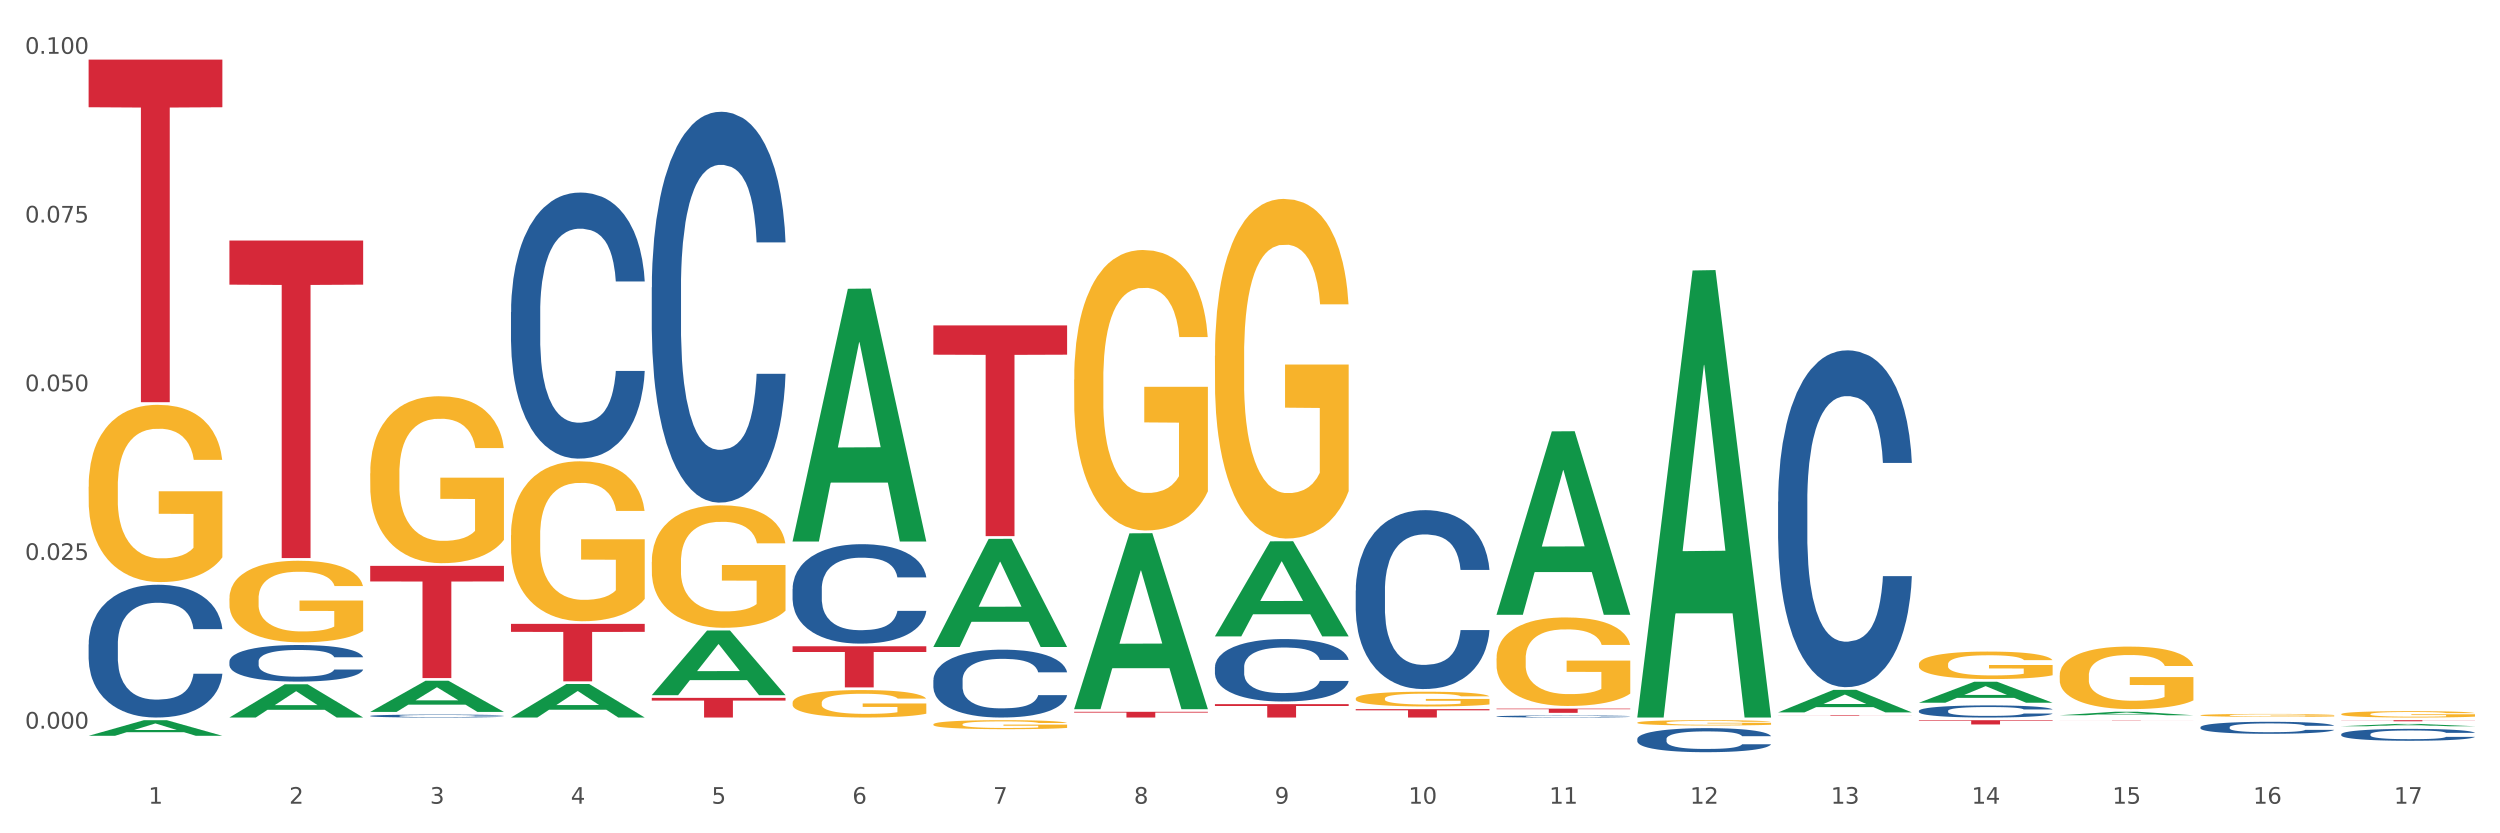
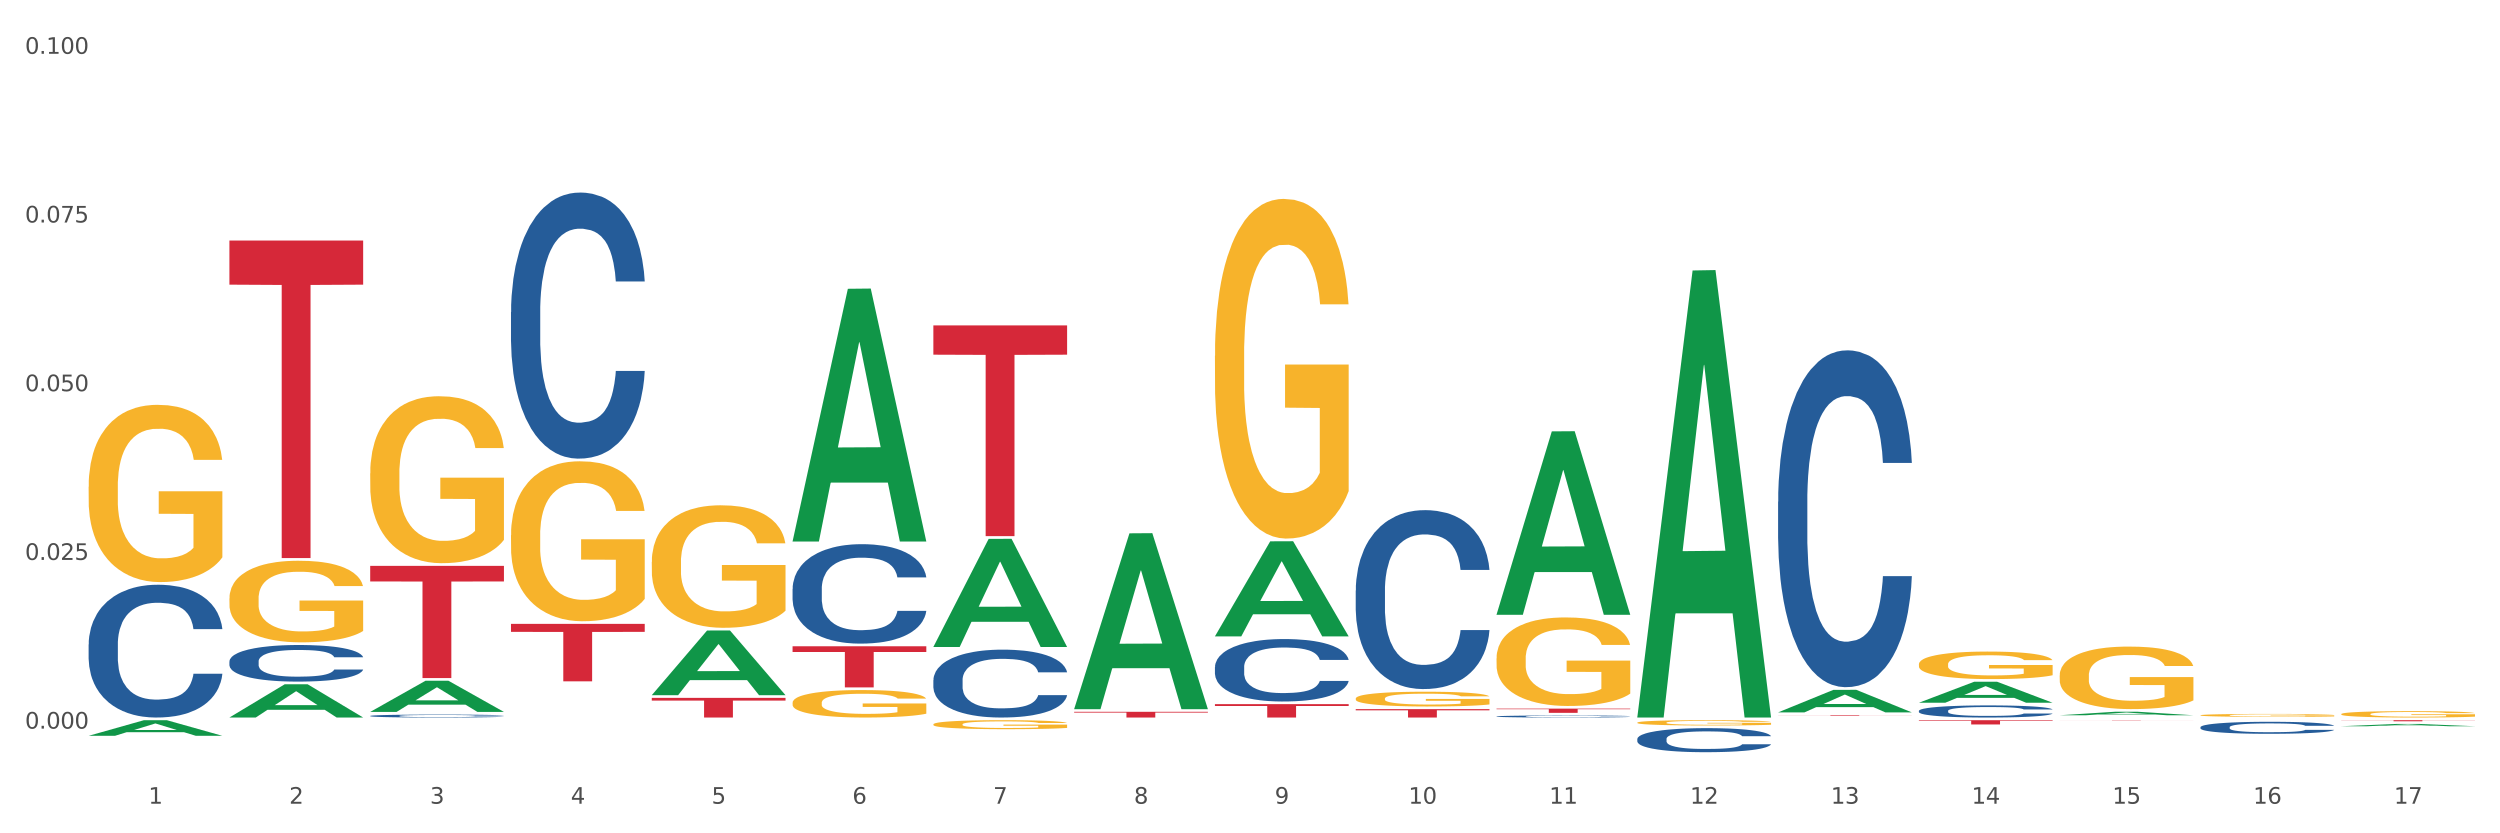
<svg xmlns="http://www.w3.org/2000/svg" xmlns:xlink="http://www.w3.org/1999/xlink" width="1080pt" height="360pt" viewBox="0 0 1080 360" version="1.1">
  <rect x="0" y="0" width="1080" height="360" fill="#333333" stroke="none" />
  <defs>
    <style type="text/css">*{stroke-linejoin: round; stroke-linecap: butt}</style>
  </defs>
  <g id="figure_1">
    <g id="patch_1">
      <path d="M 0 360  L 1080 360  L 1080 0  L 0 0  z " style="fill: #ffffff; stroke: #ffffff; stroke-linejoin: miter" />
    </g>
    <g id="axes_1">
      <g id="matplotlib.axis_1">
        <g id="xtick_1">
          <g id="text_1">
            <g style="fill: #4d4d4d" transform="translate(64.119 347.204) scale(0.096 -0.096)">
              <defs>
                <path id="DejaVuSans-31" d="M 794 531  L 1825 531  L 1825 4091  L 703 3866  L 703 4441  L 1819 4666  L 2450 4666  L 2450 531  L 3481 531  L 3481 0  L 794 0  L 794 531  z " transform="scale(0.016)" />
              </defs>
              <use xlink:href="#DejaVuSans-31" />
            </g>
          </g>
        </g>
        <g id="xtick_2">
          <g id="text_2">
            <g style="fill: #4d4d4d" transform="translate(124.94 347.204) scale(0.096 -0.096)">
              <defs>
                <path id="DejaVuSans-32" d="M 1228 531  L 3431 531  L 3431 0  L 469 0  L 469 531  Q 828 903 1448 1529  Q 2069 2156 2228 2338  Q 2531 2678 2651 2914  Q 2772 3150 2772 3378  Q 2772 3750 2511 3984  Q 2250 4219 1831 4219  Q 1534 4219 1204 4116  Q 875 4013 500 3803  L 500 4441  Q 881 4594 1212 4672  Q 1544 4750 1819 4750  Q 2544 4750 2975 4387  Q 3406 4025 3406 3419  Q 3406 3131 3298 2873  Q 3191 2616 2906 2266  Q 2828 2175 2409 1742  Q 1991 1309 1228 531  z " transform="scale(0.016)" />
              </defs>
              <use xlink:href="#DejaVuSans-32" />
            </g>
          </g>
        </g>
        <g id="xtick_3">
          <g id="text_3">
            <g style="fill: #4d4d4d" transform="translate(185.761 347.204) scale(0.096 -0.096)">
              <defs>
                <path id="DejaVuSans-33" d="M 2597 2516  Q 3050 2419 3304 2112  Q 3559 1806 3559 1356  Q 3559 666 3084 287  Q 2609 -91 1734 -91  Q 1441 -91 1130 -33  Q 819 25 488 141  L 488 750  Q 750 597 1062 519  Q 1375 441 1716 441  Q 2309 441 2620 675  Q 2931 909 2931 1356  Q 2931 1769 2642 2001  Q 2353 2234 1838 2234  L 1294 2234  L 1294 2753  L 1863 2753  Q 2328 2753 2575 2939  Q 2822 3125 2822 3475  Q 2822 3834 2567 4026  Q 2313 4219 1838 4219  Q 1578 4219 1281 4162  Q 984 4106 628 3988  L 628 4550  Q 988 4650 1302 4700  Q 1616 4750 1894 4750  Q 2613 4750 3031 4423  Q 3450 4097 3450 3541  Q 3450 3153 3228 2886  Q 3006 2619 2597 2516  z " transform="scale(0.016)" />
              </defs>
              <use xlink:href="#DejaVuSans-33" />
            </g>
          </g>
        </g>
        <g id="xtick_4">
          <g id="text_4">
            <g style="fill: #4d4d4d" transform="translate(246.582 347.204) scale(0.096 -0.096)">
              <defs>
                <path id="DejaVuSans-34" d="M 2419 4116  L 825 1625  L 2419 1625  L 2419 4116  z M 2253 4666  L 3047 4666  L 3047 1625  L 3713 1625  L 3713 1100  L 3047 1100  L 3047 0  L 2419 0  L 2419 1100  L 313 1100  L 313 1709  L 2253 4666  z " transform="scale(0.016)" />
              </defs>
              <use xlink:href="#DejaVuSans-34" />
            </g>
          </g>
        </g>
        <g id="xtick_5">
          <g id="text_5">
            <g style="fill: #4d4d4d" transform="translate(307.403 347.204) scale(0.096 -0.096)">
              <defs>
                <path id="DejaVuSans-35" d="M 691 4666  L 3169 4666  L 3169 4134  L 1269 4134  L 1269 2991  Q 1406 3038 1543 3061  Q 1681 3084 1819 3084  Q 2600 3084 3056 2656  Q 3513 2228 3513 1497  Q 3513 744 3044 326  Q 2575 -91 1722 -91  Q 1428 -91 1123 -41  Q 819 9 494 109  L 494 744  Q 775 591 1075 516  Q 1375 441 1709 441  Q 2250 441 2565 725  Q 2881 1009 2881 1497  Q 2881 1984 2565 2268  Q 2250 2553 1709 2553  Q 1456 2553 1204 2497  Q 953 2441 691 2322  L 691 4666  z " transform="scale(0.016)" />
              </defs>
              <use xlink:href="#DejaVuSans-35" />
            </g>
          </g>
        </g>
        <g id="xtick_6">
          <g id="text_6">
            <g style="fill: #4d4d4d" transform="translate(368.224 347.204) scale(0.096 -0.096)">
              <defs>
                <path id="DejaVuSans-36" d="M 2113 2584  Q 1688 2584 1439 2293  Q 1191 2003 1191 1497  Q 1191 994 1439 701  Q 1688 409 2113 409  Q 2538 409 2786 701  Q 3034 994 3034 1497  Q 3034 2003 2786 2293  Q 2538 2584 2113 2584  z M 3366 4563  L 3366 3988  Q 3128 4100 2886 4159  Q 2644 4219 2406 4219  Q 1781 4219 1451 3797  Q 1122 3375 1075 2522  Q 1259 2794 1537 2939  Q 1816 3084 2150 3084  Q 2853 3084 3261 2657  Q 3669 2231 3669 1497  Q 3669 778 3244 343  Q 2819 -91 2113 -91  Q 1303 -91 875 529  Q 447 1150 447 2328  Q 447 3434 972 4092  Q 1497 4750 2381 4750  Q 2619 4750 2861 4703  Q 3103 4656 3366 4563  z " transform="scale(0.016)" />
              </defs>
              <use xlink:href="#DejaVuSans-36" />
            </g>
          </g>
        </g>
        <g id="xtick_7">
          <g id="text_7">
            <g style="fill: #4d4d4d" transform="translate(429.045 347.204) scale(0.096 -0.096)">
              <defs>
                <path id="DejaVuSans-37" d="M 525 4666  L 3525 4666  L 3525 4397  L 1831 0  L 1172 0  L 2766 4134  L 525 4134  L 525 4666  z " transform="scale(0.016)" />
              </defs>
              <use xlink:href="#DejaVuSans-37" />
            </g>
          </g>
        </g>
        <g id="xtick_8">
          <g id="text_8">
            <g style="fill: #4d4d4d" transform="translate(489.866 347.204) scale(0.096 -0.096)">
              <defs>
                <path id="DejaVuSans-38" d="M 2034 2216  Q 1584 2216 1326 1975  Q 1069 1734 1069 1313  Q 1069 891 1326 650  Q 1584 409 2034 409  Q 2484 409 2743 651  Q 3003 894 3003 1313  Q 3003 1734 2745 1975  Q 2488 2216 2034 2216  z M 1403 2484  Q 997 2584 770 2862  Q 544 3141 544 3541  Q 544 4100 942 4425  Q 1341 4750 2034 4750  Q 2731 4750 3128 4425  Q 3525 4100 3525 3541  Q 3525 3141 3298 2862  Q 3072 2584 2669 2484  Q 3125 2378 3379 2068  Q 3634 1759 3634 1313  Q 3634 634 3220 271  Q 2806 -91 2034 -91  Q 1263 -91 848 271  Q 434 634 434 1313  Q 434 1759 690 2068  Q 947 2378 1403 2484  z M 1172 3481  Q 1172 3119 1398 2916  Q 1625 2713 2034 2713  Q 2441 2713 2670 2916  Q 2900 3119 2900 3481  Q 2900 3844 2670 4047  Q 2441 4250 2034 4250  Q 1625 4250 1398 4047  Q 1172 3844 1172 3481  z " transform="scale(0.016)" />
              </defs>
              <use xlink:href="#DejaVuSans-38" />
            </g>
          </g>
        </g>
        <g id="xtick_9">
          <g id="text_9">
            <g style="fill: #4d4d4d" transform="translate(550.688 347.204) scale(0.096 -0.096)">
              <defs>
                <path id="DejaVuSans-39" d="M 703 97  L 703 672  Q 941 559 1184 500  Q 1428 441 1663 441  Q 2288 441 2617 861  Q 2947 1281 2994 2138  Q 2813 1869 2534 1725  Q 2256 1581 1919 1581  Q 1219 1581 811 2004  Q 403 2428 403 3163  Q 403 3881 828 4315  Q 1253 4750 1959 4750  Q 2769 4750 3195 4129  Q 3622 3509 3622 2328  Q 3622 1225 3098 567  Q 2575 -91 1691 -91  Q 1453 -91 1209 -44  Q 966 3 703 97  z M 1959 2075  Q 2384 2075 2632 2365  Q 2881 2656 2881 3163  Q 2881 3666 2632 3958  Q 2384 4250 1959 4250  Q 1534 4250 1286 3958  Q 1038 3666 1038 3163  Q 1038 2656 1286 2365  Q 1534 2075 1959 2075  z " transform="scale(0.016)" />
              </defs>
              <use xlink:href="#DejaVuSans-39" />
            </g>
          </g>
        </g>
        <g id="xtick_10">
          <g id="text_10">
            <g style="fill: #4d4d4d" transform="translate(608.455 347.204) scale(0.096 -0.096)">
              <defs>
                <path id="DejaVuSans-30" d="M 2034 4250  Q 1547 4250 1301 3770  Q 1056 3291 1056 2328  Q 1056 1369 1301 889  Q 1547 409 2034 409  Q 2525 409 2770 889  Q 3016 1369 3016 2328  Q 3016 3291 2770 3770  Q 2525 4250 2034 4250  z M 2034 4750  Q 2819 4750 3233 4129  Q 3647 3509 3647 2328  Q 3647 1150 3233 529  Q 2819 -91 2034 -91  Q 1250 -91 836 529  Q 422 1150 422 2328  Q 422 3509 836 4129  Q 1250 4750 2034 4750  z " transform="scale(0.016)" />
              </defs>
              <use xlink:href="#DejaVuSans-31" />
              <use xlink:href="#DejaVuSans-30" transform="translate(63.623 0)" />
            </g>
          </g>
        </g>
        <g id="xtick_11">
          <g id="text_11">
            <g style="fill: #4d4d4d" transform="translate(669.276 347.204) scale(0.096 -0.096)">
              <use xlink:href="#DejaVuSans-31" />
              <use xlink:href="#DejaVuSans-31" transform="translate(63.623 0)" />
            </g>
          </g>
        </g>
        <g id="xtick_12">
          <g id="text_12">
            <g style="fill: #4d4d4d" transform="translate(730.097 347.204) scale(0.096 -0.096)">
              <use xlink:href="#DejaVuSans-31" />
              <use xlink:href="#DejaVuSans-32" transform="translate(63.623 0)" />
            </g>
          </g>
        </g>
        <g id="xtick_13">
          <g id="text_13">
            <g style="fill: #4d4d4d" transform="translate(790.918 347.204) scale(0.096 -0.096)">
              <use xlink:href="#DejaVuSans-31" />
              <use xlink:href="#DejaVuSans-33" transform="translate(63.623 0)" />
            </g>
          </g>
        </g>
        <g id="xtick_14">
          <g id="text_14">
            <g style="fill: #4d4d4d" transform="translate(851.739 347.204) scale(0.096 -0.096)">
              <use xlink:href="#DejaVuSans-31" />
              <use xlink:href="#DejaVuSans-34" transform="translate(63.623 0)" />
            </g>
          </g>
        </g>
        <g id="xtick_15">
          <g id="text_15">
            <g style="fill: #4d4d4d" transform="translate(912.56 347.204) scale(0.096 -0.096)">
              <use xlink:href="#DejaVuSans-31" />
              <use xlink:href="#DejaVuSans-35" transform="translate(63.623 0)" />
            </g>
          </g>
        </g>
        <g id="xtick_16">
          <g id="text_16">
            <g style="fill: #4d4d4d" transform="translate(973.381 347.204) scale(0.096 -0.096)">
              <use xlink:href="#DejaVuSans-31" />
              <use xlink:href="#DejaVuSans-36" transform="translate(63.623 0)" />
            </g>
          </g>
        </g>
        <g id="xtick_17">
          <g id="text_17">
            <g style="fill: #4d4d4d" transform="translate(1034.202 347.204) scale(0.096 -0.096)">
              <use xlink:href="#DejaVuSans-31" />
              <use xlink:href="#DejaVuSans-37" transform="translate(63.623 0)" />
            </g>
          </g>
        </g>
        <g id="xtick_18" />
        <g id="xtick_19" />
        <g id="xtick_20" />
        <g id="xtick_21" />
        <g id="xtick_22" />
        <g id="xtick_23" />
        <g id="xtick_24" />
        <g id="xtick_25" />
        <g id="xtick_26" />
        <g id="xtick_27" />
        <g id="xtick_28" />
        <g id="xtick_29" />
        <g id="xtick_30" />
        <g id="xtick_31" />
        <g id="xtick_32" />
        <g id="xtick_33" />
      </g>
      <g id="matplotlib.axis_2">
        <g id="ytick_1">
          <g id="text_18">
            <g style="fill: #4d4d4d" transform="translate(10.8 314.764) scale(0.096 -0.096)">
              <defs>
                <path id="DejaVuSans-2e" d="M 684 794  L 1344 794  L 1344 0  L 684 0  L 684 794  z " transform="scale(0.016)" />
              </defs>
              <use xlink:href="#DejaVuSans-30" />
              <use xlink:href="#DejaVuSans-2e" transform="translate(63.623 0)" />
              <use xlink:href="#DejaVuSans-30" transform="translate(95.41 0)" />
              <use xlink:href="#DejaVuSans-30" transform="translate(159.033 0)" />
              <use xlink:href="#DejaVuSans-30" transform="translate(222.656 0)" />
            </g>
          </g>
        </g>
        <g id="ytick_2">
          <g id="text_19">
            <g style="fill: #4d4d4d" transform="translate(10.8 241.884) scale(0.096 -0.096)">
              <use xlink:href="#DejaVuSans-30" />
              <use xlink:href="#DejaVuSans-2e" transform="translate(63.623 0)" />
              <use xlink:href="#DejaVuSans-30" transform="translate(95.41 0)" />
              <use xlink:href="#DejaVuSans-32" transform="translate(159.033 0)" />
              <use xlink:href="#DejaVuSans-35" transform="translate(222.656 0)" />
            </g>
          </g>
        </g>
        <g id="ytick_3">
          <g id="text_20">
            <g style="fill: #4d4d4d" transform="translate(10.8 169.005) scale(0.096 -0.096)">
              <use xlink:href="#DejaVuSans-30" />
              <use xlink:href="#DejaVuSans-2e" transform="translate(63.623 0)" />
              <use xlink:href="#DejaVuSans-30" transform="translate(95.41 0)" />
              <use xlink:href="#DejaVuSans-35" transform="translate(159.033 0)" />
              <use xlink:href="#DejaVuSans-30" transform="translate(222.656 0)" />
            </g>
          </g>
        </g>
        <g id="ytick_4">
          <g id="text_21">
            <g style="fill: #4d4d4d" transform="translate(10.8 96.125) scale(0.096 -0.096)">
              <use xlink:href="#DejaVuSans-30" />
              <use xlink:href="#DejaVuSans-2e" transform="translate(63.623 0)" />
              <use xlink:href="#DejaVuSans-30" transform="translate(95.41 0)" />
              <use xlink:href="#DejaVuSans-37" transform="translate(159.033 0)" />
              <use xlink:href="#DejaVuSans-35" transform="translate(222.656 0)" />
            </g>
          </g>
        </g>
        <g id="ytick_5">
          <g id="text_22">
            <g style="fill: #4d4d4d" transform="translate(10.8 23.245) scale(0.096 -0.096)">
              <use xlink:href="#DejaVuSans-30" />
              <use xlink:href="#DejaVuSans-2e" transform="translate(63.623 0)" />
              <use xlink:href="#DejaVuSans-31" transform="translate(95.41 0)" />
              <use xlink:href="#DejaVuSans-30" transform="translate(159.033 0)" />
              <use xlink:href="#DejaVuSans-30" transform="translate(222.656 0)" />
            </g>
          </g>
        </g>
        <g id="ytick_6" />
        <g id="ytick_7" />
        <g id="ytick_8" />
        <g id="ytick_9" />
      </g>
      <g id="PolyCollection_1">
        <path d="M 38.283 317.861  L 38.343 317.855  L 62.169 311.123  L 72.058 311.117  L 96.063 317.874  L 84.626 317.874  L 79.444 316.3  L 54.843 316.3  L 54.664 316.326  L 49.66 317.874  L 38.283 317.874  L 38.283 317.861  L 57.94 315.361  L 76.346 315.355  L 67.233 312.557  L 67.113 312.544  L 66.994 312.563  L 57.881 315.355  L 57.94 315.361  L 38.283 317.861  z " clip-path="url(#p469215d4da)" style="fill: #109648" />
        <path d="M 403.209 140.571  L 460.989 140.571  L 460.989 153.224  L 438.261 153.309  L 438.261 231.619  L 425.801 231.619  L 425.801 153.309  L 403.209 153.224  L 403.209 140.656  L 403.209 140.571  z " clip-path="url(#p469215d4da)" style="fill: #d62839" />
        <path d="M 464.03 307.505  L 521.81 307.505  L 521.81 307.848  L 499.082 307.851  L 499.082 309.975  L 486.622 309.975  L 486.622 307.851  L 464.03 307.848  L 464.03 307.507  L 464.03 307.505  z " clip-path="url(#p469215d4da)" style="fill: #d62839" />
        <path d="M 585.673 306.351  L 643.453 306.351  L 643.453 306.854  L 620.724 306.858  L 620.724 309.975  L 608.264 309.975  L 608.264 306.858  L 585.673 306.854  L 585.673 306.354  L 585.673 306.351  z " clip-path="url(#p469215d4da)" style="fill: #d62839" />
        <path d="M 646.494 306.126  L 704.274 306.126  L 704.274 306.38  L 681.545 306.381  L 681.545 307.949  L 669.085 307.949  L 669.085 306.381  L 646.494 306.38  L 646.494 306.128  L 646.494 306.126  z " clip-path="url(#p469215d4da)" style="fill: #d62839" />
        <path d="M 768.136 308.896  L 825.916 308.896  L 825.916 308.932  L 803.187 308.932  L 803.187 309.153  L 790.727 309.153  L 790.727 308.932  L 768.136 308.932  L 768.136 308.897  L 768.136 308.896  z " clip-path="url(#p469215d4da)" style="fill: #d62839" />
        <path d="M 828.957 311.117  L 886.737 311.117  L 886.737 311.376  L 864.008 311.378  L 864.008 312.983  L 851.549 312.983  L 851.549 311.378  L 828.957 311.376  L 828.957 311.119  L 828.957 311.117  z " clip-path="url(#p469215d4da)" style="fill: #d62839" />
        <path d="M 889.778 311.117  L 947.558 311.117  L 947.558 311.133  L 924.829 311.133  L 924.829 311.233  L 912.37 311.233  L 912.37 311.133  L 889.778 311.133  L 889.778 311.117  L 889.778 311.117  z " clip-path="url(#p469215d4da)" style="fill: #d62839" />
        <path d="M 1011.42 311.117  L 1069.2 311.117  L 1069.2 311.183  L 1046.471 311.184  L 1046.471 311.596  L 1034.012 311.596  L 1034.012 311.184  L 1011.42 311.183  L 1011.42 311.117  L 1011.42 311.117  z " clip-path="url(#p469215d4da)" style="fill: #d62839" />
        <path d="M 889.778 291.805  L 889.846 291.78  L 889.846 290.892  L 889.983 290.127  L 890.665 288.277  L 891.688 286.747  L 892.438 285.933  L 893.189 285.267  L 894.076 284.601  L 895.167 283.91  L 897.145 282.899  L 898.373 282.381  L 899.874 281.838  L 902.603 281.048  L 904.581 280.604  L 906.628 280.234  L 909.97 279.79  L 912.153 279.593  L 914.473 279.445  L 917.269 279.346  L 919.384 279.322  L 924.023 279.396  L 927.98 279.618  L 929.89 279.79  L 932.345 280.086  L 933.642 280.284  L 935.756 280.678  L 937.939 281.196  L 939.44 281.641  L 941.691 282.479  L 943.397 283.318  L 944.966 284.354  L 945.784 285.07  L 946.398 285.736  L 946.944 286.501  L 947.49 287.709  L 935.211 287.709  L 934.733 286.846  L 933.983 286.032  L 932.891 285.242  L 931.936 284.749  L 930.299 284.132  L 928.798 283.738  L 927.229 283.441  L 925.319 283.195  L 923.818 283.071  L 921.704 282.973  L 917.542 282.997  L 914.745 283.195  L 912.835 283.441  L 911.607 283.663  L 910.516 283.91  L 909.288 284.256  L 907.855 284.774  L 906.832 285.242  L 905.809 285.834  L 904.99 286.427  L 904.24 287.117  L 903.626 287.857  L 903.148 288.622  L 902.739 289.56  L 902.398 291.114  L 902.398 294.494  L 902.534 295.258  L 902.876 296.27  L 903.285 297.035  L 903.967 297.948  L 904.581 298.564  L 905.741 299.452  L 907.037 300.193  L 908.06 300.661  L 909.083 301.056  L 910.857 301.599  L 912.835 302.043  L 914.541 302.314  L 916.86 302.561  L 918.429 302.66  L 919.793 302.709  L 923.136 302.709  L 925.524 302.635  L 928.184 302.462  L 930.231 302.24  L 931.936 301.969  L 933.846 301.525  L 935.074 301.105  L 935.074 295.949  L 920.066 295.925  L 920.066 292.495  L 947.558 292.495  L 947.558 302.561  L 946.398 303.079  L 945.102 303.548  L 943.738 303.967  L 941.691 304.485  L 939.235 304.979  L 937.052 305.324  L 934.733 305.62  L 932.004 305.891  L 928.457 306.138  L 926.274 306.237  L 923.545 306.311  L 920.339 306.335  L 917.542 306.286  L 914.814 306.163  L 911.948 305.941  L 909.152 305.62  L 907.037 305.299  L 904.922 304.905  L 902.671 304.386  L 900.897 303.893  L 899.533 303.449  L 898.032 302.882  L 896.395 302.141  L 895.167 301.475  L 894.076 300.785  L 892.916 299.896  L 892.097 299.132  L 891.279 298.17  L 890.801 297.454  L 890.255 296.344  L 889.846 294.79  L 889.778 291.805  z " clip-path="url(#p469215d4da)" style="fill: #f7b32b" />
        <path d="M 828.957 286.971  L 829.025 286.96  L 829.025 286.569  L 829.161 286.232  L 829.844 285.418  L 830.867 284.744  L 831.617 284.386  L 832.368 284.093  L 833.254 283.799  L 834.346 283.495  L 836.324 283.05  L 837.552 282.822  L 839.053 282.583  L 841.782 282.235  L 843.76 282.04  L 845.806 281.877  L 849.149 281.681  L 851.332 281.594  L 853.651 281.529  L 856.448 281.486  L 858.563 281.475  L 863.202 281.508  L 867.158 281.605  L 869.069 281.681  L 871.524 281.812  L 872.82 281.899  L 874.935 282.072  L 877.118 282.3  L 878.619 282.496  L 880.87 282.865  L 882.576 283.234  L 884.145 283.691  L 884.963 284.006  L 885.577 284.299  L 886.123 284.636  L 886.669 285.168  L 874.389 285.168  L 873.912 284.788  L 873.162 284.429  L 872.07 284.082  L 871.115 283.864  L 869.478 283.593  L 867.977 283.419  L 866.408 283.289  L 864.498 283.18  L 862.997 283.126  L 860.882 283.082  L 856.721 283.093  L 853.924 283.18  L 852.014 283.289  L 850.786 283.387  L 849.695 283.495  L 848.467 283.647  L 847.034 283.875  L 846.011 284.082  L 844.988 284.342  L 844.169 284.603  L 843.419 284.907  L 842.805 285.233  L 842.327 285.57  L 841.918 285.982  L 841.577 286.667  L 841.577 288.155  L 841.713 288.491  L 842.055 288.937  L 842.464 289.273  L 843.146 289.675  L 843.76 289.947  L 844.92 290.338  L 846.216 290.664  L 847.239 290.87  L 848.262 291.044  L 850.036 291.283  L 852.014 291.478  L 853.72 291.598  L 856.039 291.706  L 857.608 291.75  L 858.972 291.771  L 862.315 291.771  L 864.703 291.739  L 867.363 291.663  L 869.41 291.565  L 871.115 291.446  L 873.025 291.25  L 874.253 291.065  L 874.253 288.795  L 859.245 288.785  L 859.245 287.275  L 886.737 287.275  L 886.737 291.706  L 885.577 291.934  L 884.281 292.141  L 882.917 292.325  L 880.87 292.553  L 878.414 292.771  L 876.231 292.923  L 873.912 293.053  L 871.183 293.172  L 867.636 293.281  L 865.453 293.325  L 862.724 293.357  L 859.518 293.368  L 856.721 293.346  L 853.993 293.292  L 851.127 293.194  L 848.331 293.053  L 846.216 292.912  L 844.101 292.738  L 841.85 292.51  L 840.076 292.293  L 838.712 292.097  L 837.211 291.847  L 835.574 291.522  L 834.346 291.228  L 833.254 290.924  L 832.095 290.533  L 831.276 290.196  L 830.458 289.773  L 829.98 289.458  L 829.434 288.969  L 829.025 288.285  L 828.957 286.971  z " clip-path="url(#p469215d4da)" style="fill: #f7b32b" />
        <path d="M 707.315 312.178  L 707.383 312.176  L 707.383 312.101  L 707.519 312.036  L 708.202 311.878  L 709.225 311.748  L 709.975 311.679  L 710.726 311.622  L 711.612 311.566  L 712.704 311.507  L 714.682 311.421  L 715.91 311.377  L 717.411 311.331  L 720.14 311.264  L 722.118 311.226  L 724.164 311.195  L 727.507 311.157  L 729.69 311.14  L 732.009 311.127  L 734.806 311.119  L 736.921 311.117  L 741.56 311.123  L 745.516 311.142  L 747.426 311.157  L 749.882 311.182  L 751.178 311.199  L 753.293 311.232  L 755.476 311.276  L 756.977 311.314  L 759.228 311.385  L 760.933 311.457  L 762.502 311.545  L 763.321 311.606  L 763.935 311.662  L 764.481 311.727  L 765.026 311.83  L 752.747 311.83  L 752.27 311.757  L 751.519 311.687  L 750.428 311.62  L 749.473 311.578  L 747.836 311.526  L 746.335 311.492  L 744.766 311.467  L 742.856 311.446  L 741.355 311.436  L 739.24 311.427  L 735.079 311.429  L 732.282 311.446  L 730.372 311.467  L 729.144 311.486  L 728.053 311.507  L 726.825 311.536  L 725.392 311.58  L 724.369 311.62  L 723.346 311.671  L 722.527 311.721  L 721.777 311.78  L 721.163 311.843  L 720.685 311.908  L 720.276 311.987  L 719.935 312.12  L 719.935 312.407  L 720.071 312.472  L 720.412 312.558  L 720.822 312.623  L 721.504 312.701  L 722.118 312.753  L 723.278 312.829  L 724.574 312.891  L 725.597 312.931  L 726.62 312.965  L 728.394 313.011  L 730.372 313.049  L 732.078 313.072  L 734.397 313.093  L 735.966 313.101  L 737.33 313.105  L 740.673 313.105  L 743.061 313.099  L 745.721 313.084  L 747.768 313.066  L 749.473 313.042  L 751.383 313.005  L 752.611 312.969  L 752.611 312.531  L 737.603 312.529  L 737.603 312.237  L 765.095 312.237  L 765.095 313.093  L 763.935 313.137  L 762.639 313.177  L 761.275 313.212  L 759.228 313.256  L 756.772 313.298  L 754.589 313.328  L 752.27 313.353  L 749.541 313.376  L 745.994 313.397  L 743.811 313.405  L 741.082 313.412  L 737.876 313.414  L 735.079 313.41  L 732.35 313.399  L 729.485 313.38  L 726.688 313.353  L 724.574 313.326  L 722.459 313.292  L 720.208 313.248  L 718.434 313.206  L 717.07 313.168  L 715.569 313.12  L 713.932 313.057  L 712.704 313.001  L 711.612 312.942  L 710.453 312.866  L 709.634 312.801  L 708.815 312.719  L 708.338 312.659  L 707.792 312.564  L 707.383 312.432  L 707.315 312.178  z " clip-path="url(#p469215d4da)" style="fill: #f7b32b" />
        <path d="M 646.494 284.408  L 646.562 284.373  L 646.562 283.115  L 646.698 282.032  L 647.38 279.412  L 648.404 277.246  L 649.154 276.093  L 649.904 275.15  L 650.791 274.206  L 651.883 273.228  L 653.861 271.796  L 655.089 271.062  L 656.59 270.293  L 659.318 269.175  L 661.297 268.547  L 663.343 268.023  L 666.686 267.394  L 668.869 267.114  L 671.188 266.905  L 673.985 266.765  L 676.1 266.73  L 680.739 266.835  L 684.695 267.149  L 686.605 267.394  L 689.061 267.813  L 690.357 268.092  L 692.472 268.651  L 694.655 269.385  L 696.156 270.014  L 698.407 271.202  L 700.112 272.39  L 701.681 273.857  L 702.5 274.87  L 703.114 275.813  L 703.66 276.896  L 704.205 278.608  L 691.926 278.608  L 691.449 277.385  L 690.698 276.233  L 689.607 275.115  L 688.652 274.416  L 687.015 273.542  L 685.514 272.983  L 683.945 272.564  L 682.035 272.215  L 680.534 272.04  L 678.419 271.9  L 674.258 271.935  L 671.461 272.215  L 669.551 272.564  L 668.323 272.879  L 667.232 273.228  L 666.004 273.717  L 664.571 274.451  L 663.548 275.115  L 662.525 275.953  L 661.706 276.792  L 660.956 277.77  L 660.342 278.818  L 659.864 279.901  L 659.455 281.228  L 659.114 283.429  L 659.114 288.216  L 659.25 289.299  L 659.591 290.731  L 660.001 291.814  L 660.683 293.107  L 661.297 293.98  L 662.456 295.238  L 663.753 296.286  L 664.776 296.95  L 665.799 297.509  L 667.573 298.277  L 669.551 298.906  L 671.256 299.29  L 673.576 299.64  L 675.145 299.779  L 676.509 299.849  L 679.852 299.849  L 682.239 299.745  L 684.9 299.5  L 686.946 299.186  L 688.652 298.801  L 690.562 298.172  L 691.79 297.578  L 691.79 290.277  L 676.782 290.242  L 676.782 285.386  L 704.274 285.386  L 704.274 299.64  L 703.114 300.373  L 701.818 301.037  L 700.453 301.631  L 698.407 302.365  L 695.951 303.063  L 693.768 303.553  L 691.449 303.972  L 688.72 304.356  L 685.173 304.705  L 682.99 304.845  L 680.261 304.95  L 677.055 304.985  L 674.258 304.915  L 671.529 304.74  L 668.664 304.426  L 665.867 303.972  L 663.753 303.518  L 661.638 302.959  L 659.387 302.225  L 657.613 301.526  L 656.249 300.897  L 654.748 300.094  L 653.111 299.046  L 651.883 298.103  L 650.791 297.124  L 649.632 295.867  L 648.813 294.784  L 647.994 293.421  L 647.517 292.408  L 646.971 290.836  L 646.562 288.635  L 646.494 284.408  z " clip-path="url(#p469215d4da)" style="fill: #f7b32b" />
        <path d="M 585.673 301.773  L 585.741 301.767  L 585.741 301.557  L 585.877 301.376  L 586.559 300.938  L 587.583 300.577  L 588.333 300.384  L 589.083 300.227  L 589.97 300.069  L 591.062 299.906  L 593.04 299.666  L 594.268 299.544  L 595.769 299.416  L 598.497 299.229  L 600.476 299.124  L 602.522 299.036  L 605.865 298.931  L 608.048 298.885  L 610.367 298.85  L 613.164 298.826  L 615.279 298.82  L 619.918 298.838  L 623.874 298.89  L 625.784 298.931  L 628.24 299.001  L 629.536 299.048  L 631.651 299.141  L 633.834 299.264  L 635.335 299.369  L 637.586 299.567  L 639.291 299.766  L 640.86 300.011  L 641.679 300.18  L 642.293 300.337  L 642.839 300.518  L 643.384 300.804  L 631.105 300.804  L 630.628 300.6  L 629.877 300.407  L 628.786 300.221  L 627.831 300.104  L 626.194 299.958  L 624.693 299.865  L 623.124 299.795  L 621.214 299.736  L 619.713 299.707  L 617.598 299.684  L 613.437 299.69  L 610.64 299.736  L 608.73 299.795  L 607.502 299.847  L 606.411 299.906  L 605.183 299.987  L 603.75 300.11  L 602.727 300.221  L 601.704 300.361  L 600.885 300.501  L 600.135 300.664  L 599.521 300.839  L 599.043 301.02  L 598.634 301.242  L 598.293 301.609  L 598.293 302.409  L 598.429 302.59  L 598.77 302.829  L 599.18 303.01  L 599.862 303.226  L 600.476 303.371  L 601.635 303.581  L 602.932 303.757  L 603.955 303.867  L 604.978 303.961  L 606.752 304.089  L 608.73 304.194  L 610.435 304.258  L 612.755 304.317  L 614.324 304.34  L 615.688 304.352  L 619.031 304.352  L 621.418 304.334  L 624.079 304.293  L 626.125 304.241  L 627.831 304.177  L 629.741 304.072  L 630.969 303.972  L 630.969 302.753  L 615.961 302.747  L 615.961 301.936  L 643.453 301.936  L 643.453 304.317  L 642.293 304.439  L 640.997 304.55  L 639.632 304.649  L 637.586 304.772  L 635.13 304.888  L 632.947 304.97  L 630.628 305.04  L 627.899 305.104  L 624.352 305.163  L 622.169 305.186  L 619.44 305.203  L 616.234 305.209  L 613.437 305.198  L 610.708 305.168  L 607.843 305.116  L 605.046 305.04  L 602.932 304.964  L 600.817 304.871  L 598.566 304.748  L 596.792 304.632  L 595.428 304.527  L 593.927 304.392  L 592.29 304.217  L 591.062 304.06  L 589.97 303.897  L 588.811 303.686  L 587.992 303.506  L 587.173 303.278  L 586.696 303.109  L 586.15 302.846  L 585.741 302.479  L 585.673 301.773  z " clip-path="url(#p469215d4da)" style="fill: #f7b32b" />
        <path d="M 524.851 153.731  L 524.92 153.597  L 524.92 148.773  L 525.056 144.618  L 525.738 134.567  L 526.762 126.258  L 527.512 121.835  L 528.262 118.217  L 529.149 114.598  L 530.241 110.846  L 532.219 105.351  L 533.447 102.537  L 534.948 99.588  L 537.676 95.3  L 539.655 92.887  L 541.701 90.877  L 545.044 88.465  L 547.227 87.393  L 549.546 86.589  L 552.343 86.052  L 554.458 85.918  L 559.097 86.32  L 563.053 87.527  L 564.963 88.465  L 567.419 90.073  L 568.715 91.145  L 570.83 93.289  L 573.013 96.104  L 574.514 98.516  L 576.765 103.073  L 578.47 107.629  L 580.039 113.258  L 580.858 117.145  L 581.472 120.763  L 582.018 124.918  L 582.563 131.484  L 570.284 131.484  L 569.807 126.794  L 569.056 122.371  L 567.965 118.083  L 567.01 115.402  L 565.373 112.052  L 563.872 109.908  L 562.303 108.299  L 560.393 106.959  L 558.892 106.289  L 556.777 105.753  L 552.616 105.887  L 549.819 106.959  L 547.909 108.299  L 546.681 109.506  L 545.59 110.846  L 544.362 112.722  L 542.929 115.536  L 541.906 118.083  L 540.883 121.299  L 540.064 124.515  L 539.314 128.268  L 538.7 132.288  L 538.222 136.443  L 537.813 141.536  L 537.472 149.979  L 537.472 168.339  L 537.608 172.494  L 537.949 177.988  L 538.359 182.143  L 539.041 187.102  L 539.655 190.452  L 540.814 195.277  L 542.11 199.297  L 543.134 201.844  L 544.157 203.988  L 545.931 206.936  L 547.909 209.349  L 549.614 210.823  L 551.934 212.163  L 553.503 212.699  L 554.867 212.967  L 558.21 212.967  L 560.597 212.565  L 563.258 211.627  L 565.304 210.421  L 567.01 208.947  L 568.92 206.534  L 570.148 204.256  L 570.148 176.246  L 555.14 176.112  L 555.14 157.484  L 582.632 157.484  L 582.632 212.163  L 581.472 214.977  L 580.176 217.524  L 578.811 219.802  L 576.765 222.616  L 574.309 225.297  L 572.126 227.173  L 569.807 228.781  L 567.078 230.255  L 563.531 231.596  L 561.348 232.132  L 558.619 232.534  L 555.413 232.668  L 552.616 232.4  L 549.887 231.73  L 547.022 230.523  L 544.225 228.781  L 542.11 227.039  L 539.996 224.895  L 537.745 222.08  L 535.971 219.4  L 534.607 216.988  L 533.106 213.905  L 531.469 209.885  L 530.241 206.266  L 529.149 202.514  L 527.989 197.689  L 527.171 193.535  L 526.352 188.308  L 525.875 184.421  L 525.329 178.391  L 524.92 169.947  L 524.851 153.731  z " clip-path="url(#p469215d4da)" style="fill: #f7b32b" />
-         <path d="M 464.03 163.993  L 464.099 163.882  L 464.099 159.898  L 464.235 156.467  L 464.917 148.166  L 465.941 141.304  L 466.691 137.651  L 467.441 134.663  L 468.328 131.675  L 469.42 128.576  L 471.398 124.038  L 472.626 121.714  L 474.127 119.279  L 476.855 115.737  L 478.834 113.745  L 480.88 112.085  L 484.223 110.093  L 486.406 109.207  L 488.725 108.543  L 491.522 108.101  L 493.637 107.99  L 498.275 108.322  L 502.232 109.318  L 504.142 110.093  L 506.598 111.421  L 507.894 112.306  L 510.009 114.077  L 512.192 116.401  L 513.693 118.394  L 515.944 122.157  L 517.649 125.92  L 519.218 130.568  L 520.037 133.778  L 520.651 136.766  L 521.196 140.197  L 521.742 145.62  L 509.463 145.62  L 508.986 141.747  L 508.235 138.094  L 507.144 134.553  L 506.189 132.339  L 504.551 129.572  L 503.051 127.801  L 501.482 126.473  L 499.572 125.366  L 498.071 124.813  L 495.956 124.37  L 491.795 124.481  L 488.998 125.366  L 487.088 126.473  L 485.86 127.469  L 484.768 128.576  L 483.541 130.125  L 482.108 132.45  L 481.085 134.553  L 480.061 137.209  L 479.243 139.865  L 478.492 142.964  L 477.879 146.284  L 477.401 149.715  L 476.992 153.921  L 476.651 160.894  L 476.651 176.056  L 476.787 179.487  L 477.128 184.025  L 477.537 187.456  L 478.22 191.551  L 478.834 194.318  L 479.993 198.302  L 481.289 201.623  L 482.313 203.726  L 483.336 205.496  L 485.11 207.931  L 487.088 209.924  L 488.793 211.141  L 491.113 212.248  L 492.682 212.69  L 494.046 212.912  L 497.389 212.912  L 499.776 212.58  L 502.437 211.805  L 504.483 210.809  L 506.189 209.592  L 508.099 207.599  L 509.327 205.718  L 509.327 182.586  L 494.319 182.476  L 494.319 167.092  L 521.81 167.092  L 521.81 212.248  L 520.651 214.572  L 519.355 216.675  L 517.99 218.556  L 515.944 220.881  L 513.488 223.094  L 511.305 224.644  L 508.986 225.972  L 506.257 227.189  L 502.71 228.296  L 500.527 228.739  L 497.798 229.071  L 494.592 229.181  L 491.795 228.96  L 489.066 228.407  L 486.201 227.411  L 483.404 225.972  L 481.289 224.533  L 479.175 222.762  L 476.923 220.438  L 475.15 218.224  L 473.786 216.232  L 472.285 213.687  L 470.648 210.366  L 469.42 207.378  L 468.328 204.279  L 467.168 200.295  L 466.35 196.864  L 465.531 192.547  L 465.054 189.338  L 464.508 184.357  L 464.099 177.385  L 464.03 163.993  z " clip-path="url(#p469215d4da)" style="fill: #f7b32b" />
        <path d="M 403.209 312.915  L 403.278 312.912  L 403.278 312.784  L 403.414 312.674  L 404.096 312.407  L 405.119 312.187  L 405.87 312.069  L 406.62 311.973  L 407.507 311.878  L 408.599 311.778  L 410.577 311.632  L 411.805 311.558  L 413.306 311.479  L 416.034 311.366  L 418.013 311.302  L 420.059 311.248  L 423.402 311.184  L 425.585 311.156  L 427.904 311.135  L 430.701 311.12  L 432.816 311.117  L 437.454 311.128  L 441.411 311.16  L 443.321 311.184  L 445.777 311.227  L 447.073 311.256  L 449.188 311.312  L 451.371 311.387  L 452.872 311.451  L 455.123 311.572  L 456.828 311.693  L 458.397 311.842  L 459.216 311.945  L 459.83 312.041  L 460.375 312.151  L 460.921 312.325  L 448.642 312.325  L 448.165 312.201  L 447.414 312.084  L 446.323 311.97  L 445.368 311.899  L 443.73 311.81  L 442.23 311.753  L 440.661 311.71  L 438.751 311.675  L 437.25 311.657  L 435.135 311.643  L 430.974 311.646  L 428.177 311.675  L 426.267 311.71  L 425.039 311.742  L 423.947 311.778  L 422.72 311.828  L 421.287 311.902  L 420.264 311.97  L 419.24 312.055  L 418.422 312.141  L 417.671 312.24  L 417.057 312.347  L 416.58 312.457  L 416.171 312.592  L 415.83 312.816  L 415.83 313.303  L 415.966 313.413  L 416.307 313.559  L 416.716 313.669  L 417.399 313.8  L 418.013 313.889  L 419.172 314.017  L 420.468 314.124  L 421.492 314.191  L 422.515 314.248  L 424.289 314.326  L 426.267 314.39  L 427.972 314.43  L 430.292 314.465  L 431.861 314.479  L 433.225 314.486  L 436.568 314.486  L 438.955 314.476  L 441.616 314.451  L 443.662 314.419  L 445.368 314.38  L 447.278 314.316  L 448.506 314.255  L 448.506 313.513  L 433.498 313.509  L 433.498 313.015  L 460.989 313.015  L 460.989 314.465  L 459.83 314.54  L 458.534 314.607  L 457.169 314.668  L 455.123 314.742  L 452.667 314.813  L 450.484 314.863  L 448.165 314.906  L 445.436 314.945  L 441.889 314.98  L 439.706 314.995  L 436.977 315.005  L 433.771 315.009  L 430.974 315.002  L 428.245 314.984  L 425.38 314.952  L 422.583 314.906  L 420.468 314.86  L 418.354 314.803  L 416.102 314.728  L 414.329 314.657  L 412.964 314.593  L 411.464 314.511  L 409.826 314.405  L 408.599 314.309  L 407.507 314.209  L 406.347 314.081  L 405.529 313.971  L 404.71 313.832  L 404.233 313.729  L 403.687 313.569  L 403.278 313.345  L 403.209 312.915  z " clip-path="url(#p469215d4da)" style="fill: #f7b32b" />
        <path d="M 342.388 303.591  L 342.457 303.58  L 342.457 303.19  L 342.593 302.854  L 343.275 302.041  L 344.298 301.369  L 345.049 301.012  L 345.799 300.719  L 346.686 300.426  L 347.777 300.123  L 349.756 299.678  L 350.984 299.451  L 352.484 299.212  L 355.213 298.865  L 357.191 298.67  L 359.238 298.508  L 362.581 298.313  L 364.764 298.226  L 367.083 298.161  L 369.88 298.118  L 371.995 298.107  L 376.633 298.139  L 380.59 298.237  L 382.5 298.313  L 384.956 298.443  L 386.252 298.529  L 388.367 298.703  L 390.55 298.931  L 392.05 299.126  L 394.302 299.494  L 396.007 299.863  L 397.576 300.318  L 398.395 300.632  L 399.009 300.925  L 399.554 301.261  L 400.1 301.792  L 387.821 301.792  L 387.343 301.413  L 386.593 301.055  L 385.502 300.708  L 384.547 300.491  L 382.909 300.22  L 381.409 300.047  L 379.84 299.917  L 377.929 299.808  L 376.429 299.754  L 374.314 299.711  L 370.153 299.722  L 367.356 299.808  L 365.446 299.917  L 364.218 300.014  L 363.126 300.123  L 361.898 300.275  L 360.466 300.502  L 359.443 300.708  L 358.419 300.968  L 357.601 301.228  L 356.85 301.532  L 356.236 301.857  L 355.759 302.193  L 355.35 302.605  L 355.009 303.288  L 355.009 304.773  L 355.145 305.109  L 355.486 305.553  L 355.895 305.889  L 356.577 306.29  L 357.191 306.561  L 358.351 306.951  L 359.647 307.277  L 360.671 307.482  L 361.694 307.656  L 363.467 307.894  L 365.446 308.089  L 367.151 308.209  L 369.471 308.317  L 371.04 308.36  L 372.404 308.382  L 375.747 308.382  L 378.134 308.35  L 380.795 308.274  L 382.841 308.176  L 384.547 308.057  L 386.457 307.862  L 387.685 307.678  L 387.685 305.412  L 372.677 305.401  L 372.677 303.895  L 400.168 303.895  L 400.168 308.317  L 399.009 308.545  L 397.712 308.751  L 396.348 308.935  L 394.302 309.163  L 391.846 309.379  L 389.663 309.531  L 387.343 309.661  L 384.615 309.78  L 381.067 309.889  L 378.885 309.932  L 376.156 309.965  L 372.95 309.975  L 370.153 309.954  L 367.424 309.9  L 364.559 309.802  L 361.762 309.661  L 359.647 309.52  L 357.533 309.347  L 355.281 309.119  L 353.508 308.902  L 352.143 308.707  L 350.643 308.458  L 349.005 308.133  L 347.777 307.84  L 346.686 307.537  L 345.526 307.146  L 344.708 306.81  L 343.889 306.388  L 343.412 306.073  L 342.866 305.586  L 342.457 304.903  L 342.388 303.591  z " clip-path="url(#p469215d4da)" style="fill: #f7b32b" />
        <path d="M 281.567 242.741  L 281.635 242.692  L 281.635 240.952  L 281.772 239.454  L 282.454 235.828  L 283.477 232.831  L 284.228 231.236  L 284.978 229.931  L 285.865 228.626  L 286.956 227.272  L 288.935 225.29  L 290.163 224.275  L 291.663 223.212  L 294.392 221.665  L 296.37 220.795  L 298.417 220.07  L 301.76 219.199  L 303.943 218.813  L 306.262 218.523  L 309.059 218.329  L 311.174 218.281  L 315.812 218.426  L 319.769 218.861  L 321.679 219.199  L 324.135 219.779  L 325.431 220.166  L 327.546 220.94  L 329.729 221.955  L 331.229 222.825  L 333.481 224.468  L 335.186 226.112  L 336.755 228.142  L 337.574 229.544  L 338.188 230.849  L 338.733 232.348  L 339.279 234.716  L 327 234.716  L 326.522 233.024  L 325.772 231.429  L 324.681 229.882  L 323.726 228.916  L 322.088 227.707  L 320.588 226.934  L 319.019 226.354  L 317.108 225.87  L 315.608 225.629  L 313.493 225.435  L 309.332 225.484  L 306.535 225.87  L 304.625 226.354  L 303.397 226.789  L 302.305 227.272  L 301.077 227.949  L 299.645 228.964  L 298.622 229.882  L 297.598 231.043  L 296.78 232.203  L 296.029 233.556  L 295.415 235.006  L 294.938 236.505  L 294.529 238.342  L 294.187 241.387  L 294.187 248.01  L 294.324 249.508  L 294.665 251.49  L 295.074 252.989  L 295.756 254.777  L 296.37 255.986  L 297.53 257.726  L 298.826 259.176  L 299.849 260.095  L 300.873 260.868  L 302.646 261.931  L 304.625 262.802  L 306.33 263.333  L 308.649 263.817  L 310.218 264.01  L 311.583 264.107  L 314.925 264.107  L 317.313 263.962  L 319.974 263.623  L 322.02 263.188  L 323.726 262.657  L 325.636 261.786  L 326.863 260.965  L 326.863 250.862  L 311.856 250.813  L 311.856 244.094  L 339.347 244.094  L 339.347 263.817  L 338.188 264.832  L 336.891 265.75  L 335.527 266.572  L 333.481 267.587  L 331.025 268.554  L 328.842 269.231  L 326.522 269.811  L 323.794 270.343  L 320.246 270.826  L 318.063 271.019  L 315.335 271.164  L 312.129 271.213  L 309.332 271.116  L 306.603 270.874  L 303.738 270.439  L 300.941 269.811  L 298.826 269.182  L 296.711 268.409  L 294.46 267.394  L 292.687 266.427  L 291.322 265.557  L 289.822 264.445  L 288.184 262.995  L 286.956 261.69  L 285.865 260.336  L 284.705 258.596  L 283.887 257.098  L 283.068 255.212  L 282.591 253.81  L 282.045 251.635  L 281.635 248.59  L 281.567 242.741  z " clip-path="url(#p469215d4da)" style="fill: #f7b32b" />
        <path d="M 220.746 231.209  L 220.814 231.145  L 220.814 228.874  L 220.951 226.917  L 221.633 222.184  L 222.656 218.271  L 223.407 216.189  L 224.157 214.485  L 225.044 212.781  L 226.135 211.014  L 228.114 208.426  L 229.342 207.101  L 230.842 205.712  L 233.571 203.693  L 235.549 202.557  L 237.596 201.61  L 240.938 200.474  L 243.121 199.969  L 245.441 199.591  L 248.238 199.338  L 250.352 199.275  L 254.991 199.464  L 258.948 200.032  L 260.858 200.474  L 263.314 201.232  L 264.61 201.736  L 266.725 202.746  L 268.908 204.071  L 270.408 205.207  L 272.66 207.353  L 274.365 209.499  L 275.934 212.15  L 276.753 213.98  L 277.367 215.684  L 277.912 217.64  L 278.458 220.732  L 266.179 220.732  L 265.701 218.524  L 264.951 216.441  L 263.859 214.421  L 262.904 213.159  L 261.267 211.582  L 259.766 210.572  L 258.197 209.814  L 256.287 209.183  L 254.787 208.868  L 252.672 208.615  L 248.511 208.678  L 245.714 209.183  L 243.804 209.814  L 242.576 210.382  L 241.484 211.014  L 240.256 211.897  L 238.824 213.222  L 237.8 214.421  L 236.777 215.936  L 235.959 217.451  L 235.208 219.218  L 234.594 221.111  L 234.117 223.067  L 233.707 225.466  L 233.366 229.442  L 233.366 238.088  L 233.503 240.044  L 233.844 242.631  L 234.253 244.588  L 234.935 246.923  L 235.549 248.501  L 236.709 250.773  L 238.005 252.666  L 239.028 253.865  L 240.052 254.875  L 241.825 256.263  L 243.804 257.399  L 245.509 258.093  L 247.828 258.724  L 249.397 258.977  L 250.762 259.103  L 254.104 259.103  L 256.492 258.914  L 259.152 258.472  L 261.199 257.904  L 262.904 257.21  L 264.815 256.074  L 266.042 255.001  L 266.042 241.811  L 251.035 241.748  L 251.035 232.976  L 278.526 232.976  L 278.526 258.724  L 277.367 260.05  L 276.07 261.249  L 274.706 262.322  L 272.66 263.647  L 270.204 264.909  L 268.021 265.793  L 265.701 266.55  L 262.973 267.244  L 259.425 267.875  L 257.242 268.128  L 254.514 268.317  L 251.308 268.38  L 248.511 268.254  L 245.782 267.938  L 242.917 267.37  L 240.12 266.55  L 238.005 265.73  L 235.89 264.72  L 233.639 263.394  L 231.866 262.132  L 230.501 260.996  L 229 259.545  L 227.363 257.651  L 226.135 255.948  L 225.044 254.18  L 223.884 251.909  L 223.066 249.952  L 222.247 247.491  L 221.769 245.661  L 221.224 242.821  L 220.814 238.845  L 220.746 231.209  z " clip-path="url(#p469215d4da)" style="fill: #f7b32b" />
        <path d="M 342.388 279.188  L 400.168 279.188  L 400.168 281.659  L 377.44 281.675  L 377.44 296.965  L 364.98 296.965  L 364.98 281.675  L 342.388 281.659  L 342.388 279.205  L 342.388 279.188  z " clip-path="url(#p469215d4da)" style="fill: #d62839" />
        <path d="M 281.567 301.471  L 339.347 301.471  L 339.347 302.653  L 316.619 302.661  L 316.619 309.975  L 304.159 309.975  L 304.159 302.661  L 281.567 302.653  L 281.567 301.479  L 281.567 301.471  z " clip-path="url(#p469215d4da)" style="fill: #d62839" />
        <path d="M 220.746 269.522  L 278.526 269.522  L 278.526 272.971  L 255.798 272.994  L 255.798 294.341  L 243.338 294.341  L 243.338 272.994  L 220.746 272.971  L 220.746 269.545  L 220.746 269.522  z " clip-path="url(#p469215d4da)" style="fill: #d62839" />
        <path d="M 159.925 244.442  L 217.705 244.442  L 217.705 251.181  L 194.977 251.226  L 194.977 292.932  L 182.517 292.932  L 182.517 251.226  L 159.925 251.181  L 159.925 244.488  L 159.925 244.442  z " clip-path="url(#p469215d4da)" style="fill: #d62839" />
-         <path d="M 1011.42 317.185  L 1011.488 317.18  L 1011.488 317.049  L 1011.693 316.87  L 1012.444 316.542  L 1013.401 316.293  L 1015.04 316.002  L 1015.928 315.879  L 1017.089 315.743  L 1019.479 315.523  L 1022.211 315.335  L 1024.123 315.232  L 1025.558 315.166  L 1028.768 315.048  L 1030.612 314.997  L 1032.524 314.955  L 1034.163 314.926  L 1036.895 314.893  L 1039.081 314.879  L 1041.608 314.875  L 1043.725 314.879  L 1046.525 314.898  L 1050.623 314.955  L 1052.194 314.987  L 1054.311 315.044  L 1056.497 315.119  L 1058.272 315.194  L 1060.321 315.302  L 1062.439 315.443  L 1064.487 315.621  L 1065.922 315.786  L 1067.083 315.959  L 1068.107 316.171  L 1068.859 316.401  L 1069.2 316.593  L 1056.701 316.593  L 1056.36 316.419  L 1055.677 316.232  L 1054.994 316.105  L 1054.243 316.002  L 1053.082 315.884  L 1052.057 315.809  L 1050.35 315.72  L 1048.779 315.664  L 1047.481 315.631  L 1045.91 315.602  L 1042.564 315.574  L 1040.173 315.574  L 1038.671 315.584  L 1036.827 315.607  L 1035.256 315.64  L 1033.412 315.696  L 1031.978 315.757  L 1030.543 315.837  L 1029.724 315.894  L 1028.494 315.997  L 1027.675 316.081  L 1026.582 316.227  L 1025.967 316.33  L 1024.875 316.598  L 1024.397 316.795  L 1024.192 316.931  L 1024.055 317.082  L 1024.055 317.814  L 1024.465 318.143  L 1024.806 318.284  L 1025.353 318.443  L 1026.377 318.65  L 1027.88 318.852  L 1029.451 318.997  L 1030.748 319.086  L 1031.978 319.152  L 1033.207 319.204  L 1034.71 319.251  L 1035.939 319.279  L 1037.783 319.307  L 1039.969 319.321  L 1041.676 319.321  L 1045.159 319.298  L 1046.73 319.274  L 1048.233 319.241  L 1049.872 319.19  L 1051.169 319.133  L 1051.921 319.091  L 1053.15 319.002  L 1054.106 318.908  L 1054.926 318.8  L 1055.472 318.706  L 1056.087 318.565  L 1056.565 318.406  L 1056.701 318.321  L 1069.2 318.321  L 1068.927 318.49  L 1068.449 318.654  L 1067.493 318.875  L 1066.741 319.002  L 1065.58 319.157  L 1064.351 319.288  L 1062.643 319.434  L 1061.073 319.542  L 1059.433 319.636  L 1057.658 319.72  L 1054.448 319.838  L 1053.287 319.871  L 1050.828 319.927  L 1048.916 319.96  L 1046.115 319.993  L 1043.247 320.011  L 1040.242 320.016  L 1037.578 320.007  L 1034.641 319.979  L 1032.797 319.95  L 1030.748 319.908  L 1028.358 319.842  L 1026.104 319.763  L 1023.987 319.669  L 1022.006 319.561  L 1020.162 319.439  L 1017.772 319.237  L 1015.996 319.039  L 1014.698 318.856  L 1013.81 318.701  L 1012.923 318.504  L 1012.444 318.368  L 1011.693 318.039  L 1011.42 317.734  L 1011.42 317.185  z " clip-path="url(#p469215d4da)" style="fill: #255c99" />
        <path d="M 950.599 314.147  L 950.667 314.142  L 950.667 314.009  L 950.872 313.829  L 951.623 313.496  L 952.58 313.245  L 954.219 312.951  L 955.107 312.827  L 956.268 312.69  L 958.658 312.467  L 961.39 312.277  L 963.302 312.173  L 964.737 312.106  L 967.947 311.987  L 969.791 311.935  L 971.703 311.893  L 973.342 311.864  L 976.074 311.831  L 978.26 311.817  L 980.787 311.812  L 982.904 311.817  L 985.704 311.836  L 989.802 311.893  L 991.373 311.926  L 993.49 311.983  L 995.676 312.059  L 997.451 312.135  L 999.5 312.244  L 1001.617 312.386  L 1003.666 312.566  L 1005.101 312.732  L 1006.262 312.908  L 1007.286 313.122  L 1008.037 313.354  L 1008.379 313.549  L 995.88 313.549  L 995.539 313.373  L 994.856 313.183  L 994.173 313.055  L 993.422 312.951  L 992.261 312.832  L 991.236 312.756  L 989.529 312.666  L 987.958 312.609  L 986.66 312.576  L 985.089 312.547  L 981.743 312.519  L 979.352 312.519  L 977.85 312.528  L 976.006 312.552  L 974.435 312.585  L 972.591 312.642  L 971.157 312.704  L 969.722 312.785  L 968.903 312.842  L 967.673 312.946  L 966.854 313.031  L 965.761 313.179  L 965.146 313.283  L 964.054 313.553  L 963.576 313.753  L 963.371 313.89  L 963.234 314.042  L 963.234 314.782  L 963.644 315.115  L 963.985 315.257  L 964.532 315.418  L 965.556 315.627  L 967.059 315.831  L 968.63 315.978  L 969.927 316.068  L 971.157 316.135  L 972.386 316.187  L 973.889 316.234  L 975.118 316.263  L 976.962 316.291  L 979.147 316.306  L 980.855 316.306  L 984.338 316.282  L 985.909 316.258  L 987.411 316.225  L 989.051 316.173  L 990.348 316.116  L 991.1 316.073  L 992.329 315.983  L 993.285 315.888  L 994.105 315.779  L 994.651 315.684  L 995.266 315.542  L 995.744 315.38  L 995.88 315.295  L 1008.379 315.295  L 1008.106 315.466  L 1007.628 315.632  L 1006.671 315.855  L 1005.92 315.983  L 1004.759 316.14  L 1003.53 316.272  L 1001.822 316.419  L 1000.251 316.529  L 998.612 316.624  L 996.837 316.709  L 993.627 316.828  L 992.466 316.861  L 990.007 316.918  L 988.094 316.951  L 985.294 316.984  L 982.426 317.003  L 979.421 317.008  L 976.757 316.998  L 973.82 316.97  L 971.976 316.941  L 969.927 316.899  L 967.537 316.832  L 965.283 316.752  L 963.166 316.657  L 961.185 316.548  L 959.341 316.424  L 956.951 316.22  L 955.175 316.021  L 953.877 315.836  L 952.989 315.679  L 952.101 315.48  L 951.623 315.342  L 950.872 315.01  L 950.599 314.702  L 950.599 314.147  z " clip-path="url(#p469215d4da)" style="fill: #255c99" />
        <path d="M 828.957 307.089  L 829.025 307.085  L 829.025 306.951  L 829.23 306.769  L 829.981 306.434  L 830.937 306.18  L 832.577 305.883  L 833.464 305.759  L 834.626 305.62  L 837.016 305.395  L 839.748 305.204  L 841.66 305.098  L 843.094 305.031  L 846.304 304.912  L 848.149 304.859  L 850.061 304.816  L 851.7 304.787  L 854.432 304.754  L 856.617 304.739  L 859.144 304.735  L 861.262 304.739  L 864.062 304.759  L 868.16 304.816  L 869.731 304.85  L 871.848 304.907  L 874.033 304.984  L 875.809 305.06  L 877.858 305.17  L 879.975 305.314  L 882.024 305.496  L 883.459 305.663  L 884.62 305.84  L 885.644 306.056  L 886.395 306.29  L 886.737 306.486  L 874.238 306.486  L 873.897 306.309  L 873.214 306.118  L 872.531 305.989  L 871.78 305.883  L 870.619 305.764  L 869.594 305.687  L 867.887 305.596  L 866.316 305.539  L 865.018 305.505  L 863.447 305.477  L 860.101 305.448  L 857.71 305.448  L 856.208 305.457  L 854.364 305.481  L 852.793 305.515  L 850.949 305.572  L 849.514 305.634  L 848.08 305.716  L 847.261 305.773  L 846.031 305.879  L 845.212 305.965  L 844.119 306.113  L 843.504 306.218  L 842.411 306.491  L 841.933 306.692  L 841.729 306.831  L 841.592 306.984  L 841.592 307.731  L 842.002 308.066  L 842.343 308.209  L 842.89 308.372  L 843.914 308.583  L 845.417 308.789  L 846.987 308.937  L 848.285 309.028  L 849.514 309.095  L 850.744 309.147  L 852.246 309.195  L 853.476 309.224  L 855.32 309.253  L 857.505 309.267  L 859.213 309.267  L 862.696 309.243  L 864.267 309.219  L 865.769 309.186  L 867.409 309.133  L 868.706 309.076  L 869.457 309.033  L 870.687 308.942  L 871.643 308.846  L 872.463 308.736  L 873.009 308.64  L 873.624 308.497  L 874.102 308.334  L 874.238 308.248  L 886.737 308.248  L 886.464 308.42  L 885.986 308.587  L 885.029 308.812  L 884.278 308.942  L 883.117 309.1  L 881.888 309.234  L 880.18 309.382  L 878.609 309.492  L 876.97 309.588  L 875.194 309.674  L 871.984 309.794  L 870.823 309.827  L 868.365 309.885  L 866.452 309.918  L 863.652 309.952  L 860.784 309.971  L 857.779 309.975  L 855.115 309.966  L 852.178 309.937  L 850.334 309.908  L 848.285 309.865  L 845.895 309.798  L 843.641 309.717  L 841.524 309.621  L 839.543 309.511  L 837.699 309.387  L 835.309 309.181  L 833.533 308.98  L 832.235 308.793  L 831.347 308.635  L 830.459 308.434  L 829.981 308.296  L 829.23 307.961  L 828.957 307.649  L 828.957 307.089  z " clip-path="url(#p469215d4da)" style="fill: #255c99" />
        <path d="M 768.136 216.729  L 768.204 216.596  L 768.204 212.875  L 768.409 207.825  L 769.16 198.522  L 770.116 191.479  L 771.756 183.239  L 772.643 179.784  L 773.804 175.93  L 776.195 169.684  L 778.927 164.368  L 780.839 161.445  L 782.273 159.584  L 785.483 156.262  L 787.327 154.8  L 789.24 153.604  L 790.879 152.806  L 793.611 151.876  L 795.796 151.478  L 798.323 151.345  L 800.441 151.478  L 803.241 152.009  L 807.339 153.604  L 808.91 154.534  L 811.027 156.129  L 813.212 158.255  L 814.988 160.381  L 817.037 163.438  L 819.154 167.425  L 821.203 172.475  L 822.637 177.126  L 823.799 182.043  L 824.823 188.023  L 825.574 194.535  L 825.916 199.984  L 813.417 199.984  L 813.076 195.067  L 812.393 189.751  L 811.71 186.163  L 810.959 183.239  L 809.797 179.917  L 808.773 177.791  L 807.066 175.266  L 805.495 173.671  L 804.197 172.741  L 802.626 171.943  L 799.28 171.146  L 796.889 171.146  L 795.387 171.412  L 793.543 172.076  L 791.972 173.006  L 790.128 174.601  L 788.693 176.329  L 787.259 178.588  L 786.44 180.183  L 785.21 183.106  L 784.391 185.498  L 783.298 189.618  L 782.683 192.542  L 781.59 200.117  L 781.112 205.698  L 780.907 209.552  L 780.771 213.805  L 780.771 234.536  L 781.181 243.839  L 781.522 247.826  L 782.069 252.344  L 783.093 258.192  L 784.596 263.906  L 786.166 268.026  L 787.464 270.551  L 788.693 272.411  L 789.923 273.873  L 791.425 275.202  L 792.655 275.999  L 794.499 276.797  L 796.684 277.195  L 798.392 277.195  L 801.875 276.531  L 803.446 275.867  L 804.948 274.936  L 806.587 273.474  L 807.885 271.88  L 808.636 270.684  L 809.866 268.159  L 810.822 265.501  L 811.641 262.444  L 812.188 259.786  L 812.803 255.8  L 813.281 251.281  L 813.417 248.889  L 825.916 248.889  L 825.643 253.673  L 825.164 258.325  L 824.208 264.571  L 823.457 268.159  L 822.296 272.544  L 821.067 276.265  L 819.359 280.385  L 817.788 283.442  L 816.149 286.099  L 814.373 288.491  L 811.163 291.814  L 810.002 292.744  L 807.544 294.339  L 805.631 295.269  L 802.831 296.199  L 799.963 296.731  L 796.957 296.864  L 794.294 296.598  L 791.357 295.801  L 789.513 295.003  L 787.464 293.807  L 785.074 291.947  L 782.82 289.688  L 780.703 287.03  L 778.722 283.973  L 776.878 280.518  L 774.487 274.803  L 772.712 269.222  L 771.414 264.039  L 770.526 259.653  L 769.638 254.072  L 769.16 250.218  L 768.409 240.915  L 768.136 232.277  L 768.136 216.729  z " clip-path="url(#p469215d4da)" style="fill: #255c99" />
        <path d="M 707.315 319.226  L 707.383 319.216  L 707.383 318.95  L 707.588 318.59  L 708.339 317.925  L 709.295 317.422  L 710.934 316.833  L 711.822 316.587  L 712.983 316.311  L 715.374 315.865  L 718.106 315.485  L 720.018 315.277  L 721.452 315.144  L 724.662 314.906  L 726.506 314.802  L 728.419 314.717  L 730.058 314.66  L 732.79 314.593  L 734.975 314.565  L 737.502 314.555  L 739.62 314.565  L 742.42 314.603  L 746.518 314.717  L 748.089 314.783  L 750.206 314.897  L 752.391 315.049  L 754.167 315.201  L 756.216 315.419  L 758.333 315.704  L 760.382 316.065  L 761.816 316.397  L 762.977 316.748  L 764.002 317.175  L 764.753 317.64  L 765.095 318.029  L 752.596 318.029  L 752.255 317.678  L 751.572 317.299  L 750.889 317.042  L 750.137 316.833  L 748.976 316.596  L 747.952 316.444  L 746.244 316.264  L 744.674 316.15  L 743.376 316.083  L 741.805 316.027  L 738.459 315.97  L 736.068 315.97  L 734.566 315.989  L 732.721 316.036  L 731.151 316.102  L 729.307 316.216  L 727.872 316.34  L 726.438 316.501  L 725.619 316.615  L 724.389 316.824  L 723.57 316.995  L 722.477 317.289  L 721.862 317.498  L 720.769 318.039  L 720.291 318.438  L 720.086 318.713  L 719.95 319.017  L 719.95 320.498  L 720.36 321.162  L 720.701 321.447  L 721.247 321.77  L 722.272 322.187  L 723.774 322.595  L 725.345 322.89  L 726.643 323.07  L 727.872 323.203  L 729.102 323.307  L 730.604 323.402  L 731.834 323.459  L 733.678 323.516  L 735.863 323.545  L 737.571 323.545  L 741.054 323.497  L 742.625 323.45  L 744.127 323.383  L 745.766 323.279  L 747.064 323.165  L 747.815 323.079  L 749.045 322.899  L 750.001 322.709  L 750.82 322.491  L 751.367 322.301  L 751.981 322.016  L 752.46 321.694  L 752.596 321.523  L 765.095 321.523  L 764.821 321.864  L 764.343 322.197  L 763.387 322.643  L 762.636 322.899  L 761.475 323.212  L 760.246 323.478  L 758.538 323.772  L 756.967 323.991  L 755.328 324.181  L 753.552 324.351  L 750.342 324.589  L 749.181 324.655  L 746.723 324.769  L 744.81 324.836  L 742.01 324.902  L 739.141 324.94  L 736.136 324.95  L 733.473 324.931  L 730.536 324.874  L 728.692 324.817  L 726.643 324.731  L 724.253 324.598  L 721.999 324.437  L 719.881 324.247  L 717.901 324.029  L 716.057 323.782  L 713.666 323.374  L 711.891 322.975  L 710.593 322.605  L 709.705 322.292  L 708.817 321.893  L 708.339 321.618  L 707.588 320.953  L 707.315 320.336  L 707.315 319.226  z " clip-path="url(#p469215d4da)" style="fill: #255c99" />
        <path d="M 646.494 309.488  L 646.562 309.487  L 646.562 309.465  L 646.767 309.434  L 647.518 309.377  L 648.474 309.334  L 650.113 309.284  L 651.001 309.263  L 652.162 309.24  L 654.553 309.202  L 657.285 309.169  L 659.197 309.152  L 660.631 309.14  L 663.841 309.12  L 665.685 309.111  L 667.598 309.104  L 669.237 309.099  L 671.969 309.093  L 674.154 309.091  L 676.681 309.09  L 678.799 309.091  L 681.599 309.094  L 685.697 309.104  L 687.267 309.11  L 689.385 309.119  L 691.57 309.132  L 693.346 309.145  L 695.395 309.164  L 697.512 309.188  L 699.561 309.219  L 700.995 309.247  L 702.156 309.277  L 703.181 309.313  L 703.932 309.353  L 704.274 309.386  L 691.775 309.386  L 691.434 309.356  L 690.751 309.324  L 690.068 309.302  L 689.316 309.284  L 688.155 309.264  L 687.131 309.251  L 685.423 309.236  L 683.853 309.226  L 682.555 309.22  L 680.984 309.216  L 677.637 309.211  L 675.247 309.211  L 673.744 309.212  L 671.9 309.216  L 670.33 309.222  L 668.486 309.232  L 667.051 309.242  L 665.617 309.256  L 664.797 309.266  L 663.568 309.283  L 662.749 309.298  L 661.656 309.323  L 661.041 309.341  L 659.948 309.387  L 659.47 309.421  L 659.265 309.444  L 659.129 309.47  L 659.129 309.596  L 659.539 309.653  L 659.88 309.677  L 660.426 309.705  L 661.451 309.74  L 662.953 309.775  L 664.524 309.8  L 665.822 309.815  L 667.051 309.827  L 668.281 309.836  L 669.783 309.844  L 671.013 309.849  L 672.857 309.853  L 675.042 309.856  L 676.75 309.856  L 680.233 309.852  L 681.804 309.848  L 683.306 309.842  L 684.945 309.833  L 686.243 309.823  L 686.994 309.816  L 688.224 309.801  L 689.18 309.785  L 689.999 309.766  L 690.546 309.75  L 691.16 309.726  L 691.639 309.698  L 691.775 309.684  L 704.274 309.684  L 704 309.713  L 703.522 309.741  L 702.566 309.779  L 701.815 309.801  L 700.654 309.828  L 699.424 309.85  L 697.717 309.875  L 696.146 309.894  L 694.507 309.91  L 692.731 309.925  L 689.521 309.945  L 688.36 309.95  L 685.901 309.96  L 683.989 309.966  L 681.189 309.971  L 678.32 309.975  L 675.315 309.975  L 672.652 309.974  L 669.715 309.969  L 667.871 309.964  L 665.822 309.957  L 663.431 309.946  L 661.178 309.932  L 659.06 309.916  L 657.08 309.897  L 655.236 309.876  L 652.845 309.841  L 651.07 309.807  L 649.772 309.776  L 648.884 309.749  L 647.996 309.715  L 647.518 309.692  L 646.767 309.635  L 646.494 309.583  L 646.494 309.488  z " clip-path="url(#p469215d4da)" style="fill: #255c99" />
        <path d="M 585.673 255.111  L 585.741 255.04  L 585.741 253.064  L 585.946 250.381  L 586.697 245.44  L 587.653 241.698  L 589.292 237.322  L 590.18 235.486  L 591.341 233.439  L 593.732 230.121  L 596.464 227.297  L 598.376 225.744  L 599.81 224.756  L 603.02 222.991  L 604.864 222.214  L 606.777 221.579  L 608.416 221.156  L 611.148 220.661  L 613.333 220.45  L 615.86 220.379  L 617.977 220.45  L 620.778 220.732  L 624.876 221.579  L 626.446 222.073  L 628.564 222.92  L 630.749 224.05  L 632.525 225.179  L 634.574 226.803  L 636.691 228.921  L 638.74 231.603  L 640.174 234.074  L 641.335 236.686  L 642.36 239.863  L 643.111 243.322  L 643.453 246.216  L 630.954 246.216  L 630.613 243.604  L 629.93 240.781  L 629.247 238.875  L 628.495 237.322  L 627.334 235.557  L 626.31 234.427  L 624.602 233.086  L 623.031 232.239  L 621.734 231.745  L 620.163 231.321  L 616.816 230.897  L 614.426 230.897  L 612.923 231.039  L 611.079 231.392  L 609.509 231.886  L 607.664 232.733  L 606.23 233.651  L 604.796 234.851  L 603.976 235.698  L 602.747 237.251  L 601.927 238.522  L 600.835 240.71  L 600.22 242.263  L 599.127 246.287  L 598.649 249.252  L 598.444 251.299  L 598.308 253.558  L 598.308 264.571  L 598.717 269.512  L 599.059 271.63  L 599.605 274.03  L 600.63 277.136  L 602.132 280.172  L 603.703 282.36  L 605.001 283.701  L 606.23 284.69  L 607.46 285.466  L 608.962 286.172  L 610.191 286.596  L 612.036 287.019  L 614.221 287.231  L 615.929 287.231  L 619.412 286.878  L 620.983 286.525  L 622.485 286.031  L 624.124 285.255  L 625.422 284.407  L 626.173 283.772  L 627.403 282.431  L 628.359 281.019  L 629.178 279.395  L 629.725 277.983  L 630.339 275.866  L 630.817 273.465  L 630.954 272.195  L 643.453 272.195  L 643.179 274.736  L 642.701 277.207  L 641.745 280.525  L 640.994 282.431  L 639.833 284.76  L 638.603 286.737  L 636.896 288.925  L 635.325 290.549  L 633.686 291.961  L 631.91 293.232  L 628.7 294.996  L 627.539 295.491  L 625.08 296.338  L 623.168 296.832  L 620.368 297.326  L 617.499 297.608  L 614.494 297.679  L 611.831 297.538  L 608.894 297.114  L 607.05 296.691  L 605.001 296.055  L 602.61 295.067  L 600.357 293.867  L 598.239 292.455  L 596.259 290.831  L 594.415 288.996  L 592.024 285.96  L 590.249 282.996  L 588.951 280.242  L 588.063 277.913  L 587.175 274.948  L 586.697 272.901  L 585.946 267.959  L 585.673 263.371  L 585.673 255.111  z " clip-path="url(#p469215d4da)" style="fill: #255c99" />
        <path d="M 524.851 288.193  L 524.92 288.168  L 524.92 287.478  L 525.125 286.542  L 525.876 284.817  L 526.832 283.511  L 528.471 281.983  L 529.359 281.343  L 530.52 280.628  L 532.911 279.47  L 535.643 278.484  L 537.555 277.942  L 538.989 277.597  L 542.199 276.981  L 544.043 276.71  L 545.956 276.488  L 547.595 276.341  L 550.327 276.168  L 552.512 276.094  L 555.039 276.07  L 557.156 276.094  L 559.957 276.193  L 564.054 276.488  L 565.625 276.661  L 567.743 276.957  L 569.928 277.351  L 571.704 277.745  L 573.753 278.312  L 575.87 279.051  L 577.919 279.987  L 579.353 280.85  L 580.514 281.762  L 581.539 282.87  L 582.29 284.078  L 582.632 285.088  L 570.133 285.088  L 569.792 284.176  L 569.109 283.191  L 568.426 282.525  L 567.674 281.983  L 566.513 281.367  L 565.489 280.973  L 563.781 280.505  L 562.21 280.209  L 560.913 280.037  L 559.342 279.889  L 555.995 279.741  L 553.605 279.741  L 552.102 279.79  L 550.258 279.913  L 548.687 280.086  L 546.843 280.382  L 545.409 280.702  L 543.975 281.121  L 543.155 281.417  L 541.926 281.959  L 541.106 282.402  L 540.014 283.166  L 539.399 283.708  L 538.306 285.113  L 537.828 286.148  L 537.623 286.862  L 537.487 287.651  L 537.487 291.494  L 537.896 293.219  L 538.238 293.959  L 538.784 294.796  L 539.809 295.88  L 541.311 296.94  L 542.882 297.704  L 544.18 298.172  L 545.409 298.517  L 546.639 298.788  L 548.141 299.034  L 549.37 299.182  L 551.214 299.33  L 553.4 299.404  L 555.107 299.404  L 558.591 299.281  L 560.162 299.158  L 561.664 298.985  L 563.303 298.714  L 564.601 298.418  L 565.352 298.197  L 566.582 297.728  L 567.538 297.236  L 568.357 296.669  L 568.904 296.176  L 569.518 295.437  L 569.996 294.599  L 570.133 294.156  L 582.632 294.156  L 582.358 295.043  L 581.88 295.905  L 580.924 297.063  L 580.173 297.728  L 579.012 298.542  L 577.782 299.232  L 576.075 299.995  L 574.504 300.562  L 572.865 301.055  L 571.089 301.498  L 567.879 302.114  L 566.718 302.287  L 564.259 302.583  L 562.347 302.755  L 559.547 302.928  L 556.678 303.026  L 553.673 303.051  L 551.01 303.002  L 548.073 302.854  L 546.229 302.706  L 544.18 302.484  L 541.789 302.139  L 539.536 301.72  L 537.418 301.227  L 535.438 300.661  L 533.594 300.02  L 531.203 298.961  L 529.427 297.926  L 528.13 296.965  L 527.242 296.152  L 526.354 295.117  L 525.876 294.402  L 525.125 292.677  L 524.851 291.076  L 524.851 288.193  z " clip-path="url(#p469215d4da)" style="fill: #255c99" />
        <path d="M 403.209 293.823  L 403.278 293.796  L 403.278 293.046  L 403.483 292.028  L 404.234 290.153  L 405.19 288.733  L 406.829 287.072  L 407.717 286.376  L 408.878 285.599  L 411.269 284.34  L 414 283.269  L 415.913 282.679  L 417.347 282.304  L 420.557 281.635  L 422.401 281.34  L 424.313 281.099  L 425.953 280.938  L 428.684 280.751  L 430.87 280.67  L 433.397 280.643  L 435.514 280.67  L 438.314 280.777  L 442.412 281.099  L 443.983 281.286  L 446.1 281.608  L 448.286 282.036  L 450.062 282.465  L 452.111 283.081  L 454.228 283.885  L 456.277 284.903  L 457.711 285.84  L 458.872 286.831  L 459.897 288.037  L 460.648 289.349  L 460.989 290.448  L 448.491 290.448  L 448.149 289.456  L 447.466 288.385  L 446.783 287.662  L 446.032 287.072  L 444.871 286.403  L 443.847 285.974  L 442.139 285.465  L 440.568 285.144  L 439.271 284.956  L 437.7 284.795  L 434.353 284.635  L 431.963 284.635  L 430.46 284.688  L 428.616 284.822  L 427.045 285.01  L 425.201 285.331  L 423.767 285.679  L 422.333 286.135  L 421.513 286.456  L 420.284 287.046  L 419.464 287.528  L 418.372 288.358  L 417.757 288.947  L 416.664 290.474  L 416.186 291.599  L 415.981 292.376  L 415.844 293.233  L 415.844 297.412  L 416.254 299.287  L 416.596 300.091  L 417.142 301.002  L 418.167 302.18  L 419.669 303.332  L 421.24 304.163  L 422.538 304.672  L 423.767 305.047  L 424.996 305.341  L 426.499 305.609  L 427.728 305.77  L 429.572 305.931  L 431.758 306.011  L 433.465 306.011  L 436.949 305.877  L 438.519 305.743  L 440.022 305.556  L 441.661 305.261  L 442.959 304.939  L 443.71 304.698  L 444.939 304.189  L 445.896 303.654  L 446.715 303.038  L 447.262 302.502  L 447.876 301.698  L 448.354 300.787  L 448.491 300.305  L 460.989 300.305  L 460.716 301.27  L 460.238 302.207  L 459.282 303.466  L 458.531 304.189  L 457.37 305.073  L 456.14 305.823  L 454.433 306.654  L 452.862 307.27  L 451.223 307.806  L 449.447 308.288  L 446.237 308.958  L 445.076 309.145  L 442.617 309.467  L 440.705 309.654  L 437.905 309.842  L 435.036 309.949  L 432.031 309.975  L 429.367 309.922  L 426.431 309.761  L 424.587 309.6  L 422.538 309.359  L 420.147 308.984  L 417.893 308.529  L 415.776 307.993  L 413.796 307.377  L 411.952 306.681  L 409.561 305.529  L 407.785 304.404  L 406.488 303.359  L 405.6 302.475  L 404.712 301.35  L 404.234 300.573  L 403.483 298.698  L 403.209 296.957  L 403.209 293.823  z " clip-path="url(#p469215d4da)" style="fill: #255c99" />
        <path d="M 159.925 204.5  L 159.993 204.435  L 159.993 202.063  L 160.13 200.021  L 160.812 195.08  L 161.835 190.996  L 162.586 188.822  L 163.336 187.044  L 164.223 185.265  L 165.314 183.42  L 167.293 180.72  L 168.52 179.336  L 170.021 177.887  L 172.75 175.779  L 174.728 174.593  L 176.775 173.605  L 180.117 172.419  L 182.3 171.892  L 184.62 171.497  L 187.417 171.234  L 189.531 171.168  L 194.17 171.365  L 198.127 171.958  L 200.037 172.419  L 202.493 173.21  L 203.789 173.737  L 205.904 174.791  L 208.087 176.174  L 209.587 177.36  L 211.838 179.6  L 213.544 181.839  L 215.113 184.606  L 215.931 186.517  L 216.545 188.295  L 217.091 190.337  L 217.637 193.565  L 205.358 193.565  L 204.88 191.26  L 204.13 189.086  L 203.038 186.978  L 202.083 185.66  L 200.446 184.013  L 198.945 182.959  L 197.376 182.169  L 195.466 181.51  L 193.966 181.181  L 191.851 180.917  L 187.69 180.983  L 184.893 181.51  L 182.983 182.169  L 181.755 182.762  L 180.663 183.42  L 179.435 184.343  L 178.003 185.726  L 176.979 186.978  L 175.956 188.559  L 175.138 190.14  L 174.387 191.984  L 173.773 193.96  L 173.296 196.003  L 172.886 198.506  L 172.545 202.656  L 172.545 211.681  L 172.682 213.723  L 173.023 216.424  L 173.432 218.466  L 174.114 220.903  L 174.728 222.55  L 175.888 224.922  L 177.184 226.898  L 178.207 228.149  L 179.231 229.203  L 181.004 230.653  L 182.983 231.838  L 184.688 232.563  L 187.007 233.222  L 188.576 233.485  L 189.941 233.617  L 193.283 233.617  L 195.671 233.419  L 198.331 232.958  L 200.378 232.365  L 202.083 231.641  L 203.993 230.455  L 205.221 229.335  L 205.221 215.567  L 190.214 215.501  L 190.214 206.345  L 217.705 206.345  L 217.705 233.222  L 216.545 234.605  L 215.249 235.857  L 213.885 236.977  L 211.838 238.36  L 209.383 239.678  L 207.2 240.6  L 204.88 241.39  L 202.152 242.115  L 198.604 242.774  L 196.421 243.037  L 193.693 243.235  L 190.486 243.301  L 187.69 243.169  L 184.961 242.84  L 182.096 242.247  L 179.299 241.39  L 177.184 240.534  L 175.069 239.48  L 172.818 238.097  L 171.045 236.779  L 169.68 235.593  L 168.179 234.078  L 166.542 232.102  L 165.314 230.323  L 164.223 228.479  L 163.063 226.107  L 162.245 224.065  L 161.426 221.496  L 160.948 219.586  L 160.403 216.621  L 159.993 212.471  L 159.925 204.5  z " clip-path="url(#p469215d4da)" style="fill: #f7b32b" />
        <path d="M 342.388 254.386  L 342.457 254.347  L 342.457 253.248  L 342.662 251.757  L 343.413 249.01  L 344.369 246.93  L 346.008 244.498  L 346.896 243.477  L 348.057 242.339  L 350.447 240.495  L 353.179 238.926  L 355.092 238.062  L 356.526 237.513  L 359.736 236.532  L 361.58 236.1  L 363.492 235.747  L 365.132 235.512  L 367.863 235.237  L 370.049 235.119  L 372.576 235.08  L 374.693 235.119  L 377.493 235.276  L 381.591 235.747  L 383.162 236.022  L 385.279 236.493  L 387.465 237.121  L 389.241 237.748  L 391.29 238.651  L 393.407 239.828  L 395.456 241.319  L 396.89 242.693  L 398.051 244.144  L 399.076 245.91  L 399.827 247.833  L 400.168 249.442  L 387.67 249.442  L 387.328 247.99  L 386.645 246.42  L 385.962 245.361  L 385.211 244.498  L 384.05 243.517  L 383.026 242.889  L 381.318 242.143  L 379.747 241.672  L 378.45 241.398  L 376.879 241.162  L 373.532 240.927  L 371.142 240.927  L 369.639 241.005  L 367.795 241.201  L 366.224 241.476  L 364.38 241.947  L 362.946 242.457  L 361.512 243.124  L 360.692 243.595  L 359.463 244.458  L 358.643 245.165  L 357.55 246.381  L 356.936 247.244  L 355.843 249.481  L 355.365 251.129  L 355.16 252.267  L 355.023 253.522  L 355.023 259.644  L 355.433 262.39  L 355.775 263.568  L 356.321 264.902  L 357.346 266.628  L 358.848 268.316  L 360.419 269.532  L 361.717 270.278  L 362.946 270.827  L 364.175 271.259  L 365.678 271.651  L 366.907 271.886  L 368.751 272.122  L 370.937 272.239  L 372.644 272.239  L 376.127 272.043  L 377.698 271.847  L 379.201 271.572  L 380.84 271.141  L 382.138 270.67  L 382.889 270.317  L 384.118 269.571  L 385.074 268.786  L 385.894 267.884  L 386.44 267.099  L 387.055 265.922  L 387.533 264.588  L 387.67 263.882  L 400.168 263.882  L 399.895 265.294  L 399.417 266.668  L 398.461 268.512  L 397.71 269.571  L 396.549 270.866  L 395.319 271.965  L 393.612 273.181  L 392.041 274.084  L 390.402 274.868  L 388.626 275.575  L 385.416 276.556  L 384.255 276.83  L 381.796 277.301  L 379.884 277.576  L 377.084 277.851  L 374.215 278.008  L 371.21 278.047  L 368.546 277.968  L 365.61 277.733  L 363.766 277.498  L 361.717 277.144  L 359.326 276.595  L 357.072 275.928  L 354.955 275.143  L 352.974 274.241  L 351.13 273.22  L 348.74 271.533  L 346.964 269.885  L 345.667 268.355  L 344.779 267.06  L 343.891 265.412  L 343.413 264.274  L 342.662 261.527  L 342.388 258.977  L 342.388 254.386  z " clip-path="url(#p469215d4da)" style="fill: #255c99" />
        <path d="M 220.746 134.831  L 220.814 134.726  L 220.814 131.787  L 221.019 127.797  L 221.771 120.449  L 222.727 114.885  L 224.366 108.376  L 225.254 105.647  L 226.415 102.602  L 228.805 97.668  L 231.537 93.469  L 233.45 91.16  L 234.884 89.69  L 238.094 87.065  L 239.938 85.911  L 241.85 84.966  L 243.489 84.336  L 246.221 83.601  L 248.407 83.286  L 250.934 83.181  L 253.051 83.286  L 255.851 83.706  L 259.949 84.966  L 261.52 85.701  L 263.637 86.96  L 265.823 88.64  L 267.599 90.32  L 269.647 92.734  L 271.765 95.884  L 273.814 99.873  L 275.248 103.547  L 276.409 107.431  L 277.433 112.156  L 278.185 117.299  L 278.526 121.604  L 266.028 121.604  L 265.686 117.719  L 265.003 113.52  L 264.32 110.686  L 263.569 108.376  L 262.408 105.752  L 261.383 104.072  L 259.676 102.077  L 258.105 100.818  L 256.807 100.083  L 255.237 99.453  L 251.89 98.823  L 249.5 98.823  L 247.997 99.033  L 246.153 99.558  L 244.582 100.293  L 242.738 101.553  L 241.304 102.917  L 239.87 104.702  L 239.05 105.962  L 237.821 108.271  L 237.001 110.161  L 235.908 113.415  L 235.294 115.725  L 234.201 121.709  L 233.723 126.118  L 233.518 129.162  L 233.381 132.522  L 233.381 148.898  L 233.791 156.247  L 234.133 159.396  L 234.679 162.966  L 235.703 167.585  L 237.206 172.099  L 238.777 175.353  L 240.074 177.348  L 241.304 178.817  L 242.533 179.972  L 244.036 181.022  L 245.265 181.652  L 247.109 182.282  L 249.295 182.597  L 251.002 182.597  L 254.485 182.072  L 256.056 181.547  L 257.559 180.812  L 259.198 179.657  L 260.496 178.398  L 261.247 177.453  L 262.476 175.458  L 263.432 173.359  L 264.252 170.944  L 264.798 168.844  L 265.413 165.695  L 265.891 162.126  L 266.028 160.236  L 278.526 160.236  L 278.253 164.015  L 277.775 167.69  L 276.819 172.624  L 276.067 175.458  L 274.906 178.922  L 273.677 181.862  L 271.97 185.116  L 270.399 187.531  L 268.76 189.63  L 266.984 191.52  L 263.774 194.145  L 262.613 194.879  L 260.154 196.139  L 258.242 196.874  L 255.442 197.609  L 252.573 198.029  L 249.568 198.134  L 246.904 197.924  L 243.967 197.294  L 242.123 196.664  L 240.074 195.719  L 237.684 194.249  L 235.43 192.465  L 233.313 190.365  L 231.332 187.951  L 229.488 185.221  L 227.098 180.707  L 225.322 176.298  L 224.024 172.204  L 223.137 168.739  L 222.249 164.33  L 221.771 161.286  L 221.019 153.937  L 220.746 147.114  L 220.746 134.831  z " clip-path="url(#p469215d4da)" style="fill: #255c99" />
        <path d="M 159.925 309.274  L 159.993 309.272  L 159.993 309.24  L 160.198 309.196  L 160.95 309.114  L 161.906 309.052  L 163.545 308.98  L 164.433 308.95  L 165.594 308.916  L 167.984 308.862  L 170.716 308.815  L 172.629 308.789  L 174.063 308.773  L 177.273 308.744  L 179.117 308.731  L 181.029 308.721  L 182.668 308.714  L 185.4 308.706  L 187.586 308.702  L 190.113 308.701  L 192.23 308.702  L 195.03 308.707  L 199.128 308.721  L 200.699 308.729  L 202.816 308.743  L 205.002 308.761  L 206.777 308.78  L 208.826 308.807  L 210.944 308.842  L 212.993 308.886  L 214.427 308.927  L 215.588 308.97  L 216.612 309.022  L 217.364 309.079  L 217.705 309.127  L 205.207 309.127  L 204.865 309.084  L 204.182 309.037  L 203.499 309.006  L 202.748 308.98  L 201.587 308.951  L 200.562 308.933  L 198.855 308.91  L 197.284 308.896  L 195.986 308.888  L 194.416 308.881  L 191.069 308.874  L 188.679 308.874  L 187.176 308.877  L 185.332 308.883  L 183.761 308.891  L 181.917 308.905  L 180.483 308.92  L 179.049 308.94  L 178.229 308.954  L 177 308.979  L 176.18 309  L 175.087 309.036  L 174.473 309.062  L 173.38 309.128  L 172.902 309.177  L 172.697 309.211  L 172.56 309.248  L 172.56 309.43  L 172.97 309.511  L 173.312 309.546  L 173.858 309.586  L 174.882 309.637  L 176.385 309.687  L 177.956 309.723  L 179.253 309.745  L 180.483 309.761  L 181.712 309.774  L 183.215 309.786  L 184.444 309.793  L 186.288 309.8  L 188.474 309.803  L 190.181 309.803  L 193.664 309.797  L 195.235 309.792  L 196.738 309.783  L 198.377 309.771  L 199.674 309.757  L 200.426 309.746  L 201.655 309.724  L 202.611 309.701  L 203.431 309.674  L 203.977 309.651  L 204.592 309.616  L 205.07 309.576  L 205.207 309.555  L 217.705 309.555  L 217.432 309.597  L 216.954 309.638  L 215.998 309.693  L 215.246 309.724  L 214.085 309.762  L 212.856 309.795  L 211.149 309.831  L 209.578 309.858  L 207.939 309.881  L 206.163 309.902  L 202.953 309.931  L 201.792 309.939  L 199.333 309.953  L 197.421 309.962  L 194.62 309.97  L 191.752 309.974  L 188.747 309.975  L 186.083 309.973  L 183.146 309.966  L 181.302 309.959  L 179.253 309.949  L 176.863 309.932  L 174.609 309.913  L 172.492 309.889  L 170.511 309.863  L 168.667 309.832  L 166.277 309.782  L 164.501 309.733  L 163.203 309.688  L 162.316 309.65  L 161.428 309.601  L 160.95 309.567  L 160.198 309.485  L 159.925 309.41  L 159.925 309.274  z " clip-path="url(#p469215d4da)" style="fill: #255c99" />
        <path d="M 99.104 285.745  L 99.172 285.731  L 99.172 285.326  L 99.377 284.778  L 100.129 283.767  L 101.085 283.001  L 102.724 282.106  L 103.612 281.731  L 104.773 281.312  L 107.163 280.633  L 109.895 280.055  L 111.807 279.738  L 113.242 279.536  L 116.452 279.175  L 118.296 279.016  L 120.208 278.886  L 121.847 278.799  L 124.579 278.698  L 126.765 278.655  L 129.292 278.64  L 131.409 278.655  L 134.209 278.712  L 138.307 278.886  L 139.878 278.987  L 141.995 279.16  L 144.181 279.391  L 145.956 279.622  L 148.005 279.954  L 150.123 280.388  L 152.172 280.936  L 153.606 281.442  L 154.767 281.976  L 155.791 282.626  L 156.543 283.333  L 156.884 283.926  L 144.386 283.926  L 144.044 283.391  L 143.361 282.814  L 142.678 282.424  L 141.927 282.106  L 140.766 281.745  L 139.741 281.514  L 138.034 281.24  L 136.463 281.066  L 135.165 280.965  L 133.594 280.879  L 130.248 280.792  L 127.857 280.792  L 126.355 280.821  L 124.511 280.893  L 122.94 280.994  L 121.096 281.167  L 119.662 281.355  L 118.227 281.601  L 117.408 281.774  L 116.179 282.092  L 115.359 282.351  L 114.266 282.799  L 113.652 283.117  L 112.559 283.94  L 112.081 284.546  L 111.876 284.965  L 111.739 285.427  L 111.739 287.68  L 112.149 288.691  L 112.49 289.124  L 113.037 289.615  L 114.061 290.251  L 115.564 290.871  L 117.135 291.319  L 118.432 291.594  L 119.662 291.796  L 120.891 291.955  L 122.394 292.099  L 123.623 292.186  L 125.467 292.272  L 127.653 292.316  L 129.36 292.316  L 132.843 292.243  L 134.414 292.171  L 135.917 292.07  L 137.556 291.911  L 138.853 291.738  L 139.605 291.608  L 140.834 291.334  L 141.79 291.045  L 142.61 290.713  L 143.156 290.424  L 143.771 289.991  L 144.249 289.5  L 144.386 289.24  L 156.884 289.24  L 156.611 289.76  L 156.133 290.265  L 155.177 290.944  L 154.425 291.334  L 153.264 291.81  L 152.035 292.214  L 150.327 292.662  L 148.757 292.994  L 147.117 293.283  L 145.342 293.543  L 142.132 293.904  L 140.971 294.005  L 138.512 294.178  L 136.6 294.279  L 133.799 294.381  L 130.931 294.438  L 127.926 294.453  L 125.262 294.424  L 122.325 294.337  L 120.481 294.251  L 118.432 294.121  L 116.042 293.918  L 113.788 293.673  L 111.671 293.384  L 109.69 293.052  L 107.846 292.677  L 105.456 292.056  L 103.68 291.449  L 102.382 290.886  L 101.494 290.409  L 100.607 289.803  L 100.129 289.384  L 99.377 288.373  L 99.104 287.435  L 99.104 285.745  z " clip-path="url(#p469215d4da)" style="fill: #255c99" />
        <path d="M 38.283 278.383  L 38.351 278.331  L 38.351 276.864  L 38.556 274.873  L 39.307 271.205  L 40.264 268.428  L 41.903 265.18  L 42.791 263.818  L 43.952 262.298  L 46.342 259.836  L 49.074 257.74  L 50.986 256.588  L 52.421 255.854  L 55.631 254.544  L 57.475 253.968  L 59.387 253.497  L 61.026 253.182  L 63.758 252.815  L 65.944 252.658  L 68.471 252.606  L 70.588 252.658  L 73.388 252.868  L 77.486 253.497  L 79.057 253.863  L 81.174 254.492  L 83.36 255.33  L 85.135 256.169  L 87.184 257.374  L 89.302 258.945  L 91.35 260.936  L 92.785 262.77  L 93.946 264.709  L 94.97 267.066  L 95.722 269.633  L 96.063 271.782  L 83.564 271.782  L 83.223 269.843  L 82.54 267.747  L 81.857 266.333  L 81.106 265.18  L 79.945 263.87  L 78.92 263.032  L 77.213 262.037  L 75.642 261.408  L 74.344 261.041  L 72.773 260.727  L 69.427 260.412  L 67.036 260.412  L 65.534 260.517  L 63.69 260.779  L 62.119 261.146  L 60.275 261.775  L 58.841 262.456  L 57.406 263.346  L 56.587 263.975  L 55.357 265.128  L 54.538 266.071  L 53.445 267.695  L 52.83 268.848  L 51.738 271.834  L 51.26 274.034  L 51.055 275.554  L 50.918 277.23  L 50.918 285.403  L 51.328 289.071  L 51.669 290.643  L 52.216 292.424  L 53.24 294.729  L 54.743 296.982  L 56.314 298.606  L 57.611 299.602  L 58.841 300.335  L 60.07 300.912  L 61.573 301.436  L 62.802 301.75  L 64.646 302.064  L 66.832 302.221  L 68.539 302.221  L 72.022 301.959  L 73.593 301.697  L 75.096 301.331  L 76.735 300.754  L 78.032 300.126  L 78.784 299.654  L 80.013 298.659  L 80.969 297.611  L 81.789 296.406  L 82.335 295.358  L 82.95 293.786  L 83.428 292.005  L 83.564 291.062  L 96.063 291.062  L 95.79 292.948  L 95.312 294.782  L 94.356 297.244  L 93.604 298.659  L 92.443 300.388  L 91.214 301.855  L 89.506 303.479  L 87.936 304.684  L 86.296 305.732  L 84.521 306.675  L 81.311 307.985  L 80.15 308.351  L 77.691 308.98  L 75.779 309.347  L 72.978 309.714  L 70.11 309.923  L 67.105 309.975  L 64.441 309.871  L 61.504 309.556  L 59.66 309.242  L 57.611 308.77  L 55.221 308.037  L 52.967 307.146  L 50.85 306.098  L 48.869 304.893  L 47.025 303.531  L 44.635 301.278  L 42.859 299.078  L 41.561 297.035  L 40.673 295.306  L 39.786 293.105  L 39.307 291.586  L 38.556 287.918  L 38.283 284.513  L 38.283 278.383  z " clip-path="url(#p469215d4da)" style="fill: #255c99" />
        <path d="M 38.283 210.272  L 38.351 210.202  L 38.351 207.684  L 38.488 205.516  L 39.17 200.271  L 40.193 195.935  L 40.943 193.627  L 41.694 191.739  L 42.581 189.85  L 43.672 187.892  L 45.65 185.025  L 46.878 183.556  L 48.379 182.017  L 51.108 179.779  L 53.086 178.521  L 55.133 177.471  L 58.475 176.213  L 60.658 175.653  L 62.978 175.233  L 65.775 174.954  L 67.889 174.884  L 72.528 175.094  L 76.485 175.723  L 78.395 176.213  L 80.851 177.052  L 82.147 177.611  L 84.261 178.73  L 86.444 180.199  L 87.945 181.458  L 90.196 183.836  L 91.902 186.214  L 93.471 189.151  L 94.289 191.179  L 94.903 193.067  L 95.449 195.235  L 95.995 198.662  L 83.716 198.662  L 83.238 196.214  L 82.488 193.907  L 81.396 191.669  L 80.441 190.27  L 78.804 188.521  L 77.303 187.402  L 75.734 186.563  L 73.824 185.864  L 72.323 185.514  L 70.209 185.234  L 66.047 185.304  L 63.251 185.864  L 61.34 186.563  L 60.113 187.193  L 59.021 187.892  L 57.793 188.871  L 56.361 190.34  L 55.337 191.669  L 54.314 193.347  L 53.495 195.026  L 52.745 196.984  L 52.131 199.082  L 51.654 201.25  L 51.244 203.908  L 50.903 208.314  L 50.903 217.895  L 51.04 220.063  L 51.381 222.93  L 51.79 225.098  L 52.472 227.686  L 53.086 229.434  L 54.246 231.952  L 55.542 234.05  L 56.565 235.379  L 57.588 236.498  L 59.362 238.037  L 61.34 239.296  L 63.046 240.065  L 65.365 240.764  L 66.934 241.044  L 68.299 241.184  L 71.641 241.184  L 74.029 240.974  L 76.689 240.484  L 78.736 239.855  L 80.441 239.086  L 82.351 237.827  L 83.579 236.638  L 83.579 222.021  L 68.571 221.951  L 68.571 212.23  L 96.063 212.23  L 96.063 240.764  L 94.903 242.233  L 93.607 243.562  L 92.243 244.751  L 90.196 246.219  L 87.741 247.618  L 85.558 248.597  L 83.238 249.436  L 80.509 250.206  L 76.962 250.905  L 74.779 251.185  L 72.051 251.395  L 68.844 251.464  L 66.047 251.325  L 63.319 250.975  L 60.454 250.346  L 57.657 249.436  L 55.542 248.527  L 53.427 247.408  L 51.176 245.939  L 49.402 244.541  L 48.038 243.282  L 46.537 241.673  L 44.9 239.575  L 43.672 237.687  L 42.581 235.729  L 41.421 233.211  L 40.602 231.043  L 39.784 228.315  L 39.306 226.287  L 38.761 223.14  L 38.351 218.734  L 38.283 210.272  z " clip-path="url(#p469215d4da)" style="fill: #f7b32b" />
        <path d="M 1011.42 308.491  L 1011.488 308.489  L 1011.488 308.398  L 1011.625 308.32  L 1012.307 308.131  L 1013.33 307.975  L 1014.08 307.891  L 1014.831 307.823  L 1015.718 307.755  L 1016.809 307.685  L 1018.787 307.581  L 1020.015 307.528  L 1021.516 307.473  L 1024.245 307.392  L 1026.223 307.347  L 1028.27 307.309  L 1031.612 307.264  L 1033.795 307.244  L 1036.115 307.229  L 1038.912 307.218  L 1041.026 307.216  L 1045.665 307.224  L 1049.622 307.246  L 1051.532 307.264  L 1053.988 307.294  L 1055.284 307.314  L 1057.398 307.355  L 1059.581 307.407  L 1061.082 307.453  L 1063.333 307.539  L 1065.039 307.624  L 1066.608 307.73  L 1067.426 307.803  L 1068.04 307.871  L 1068.586 307.949  L 1069.132 308.073  L 1056.853 308.073  L 1056.375 307.985  L 1055.625 307.901  L 1054.533 307.821  L 1053.578 307.77  L 1051.941 307.707  L 1050.44 307.667  L 1048.871 307.637  L 1046.961 307.612  L 1045.46 307.599  L 1043.346 307.589  L 1039.184 307.591  L 1036.388 307.612  L 1034.477 307.637  L 1033.25 307.66  L 1032.158 307.685  L 1030.93 307.72  L 1029.498 307.773  L 1028.474 307.821  L 1027.451 307.881  L 1026.632 307.942  L 1025.882 308.012  L 1025.268 308.088  L 1024.791 308.166  L 1024.381 308.262  L 1024.04 308.421  L 1024.04 308.766  L 1024.177 308.844  L 1024.518 308.947  L 1024.927 309.025  L 1025.609 309.119  L 1026.223 309.182  L 1027.383 309.272  L 1028.679 309.348  L 1029.702 309.396  L 1030.725 309.436  L 1032.499 309.492  L 1034.477 309.537  L 1036.183 309.565  L 1038.502 309.59  L 1040.071 309.6  L 1041.436 309.605  L 1044.778 309.605  L 1047.166 309.597  L 1049.826 309.58  L 1051.873 309.557  L 1053.578 309.529  L 1055.488 309.484  L 1056.716 309.441  L 1056.716 308.915  L 1041.708 308.912  L 1041.708 308.562  L 1069.2 308.562  L 1069.2 309.59  L 1068.04 309.643  L 1066.744 309.691  L 1065.38 309.734  L 1063.333 309.786  L 1060.877 309.837  L 1058.695 309.872  L 1056.375 309.902  L 1053.646 309.93  L 1050.099 309.955  L 1047.916 309.965  L 1045.188 309.973  L 1041.981 309.975  L 1039.184 309.97  L 1036.456 309.958  L 1033.591 309.935  L 1030.794 309.902  L 1028.679 309.87  L 1026.564 309.829  L 1024.313 309.776  L 1022.539 309.726  L 1021.175 309.681  L 1019.674 309.623  L 1018.037 309.547  L 1016.809 309.479  L 1015.718 309.408  L 1014.558 309.318  L 1013.739 309.24  L 1012.921 309.141  L 1012.443 309.068  L 1011.898 308.955  L 1011.488 308.796  L 1011.42 308.491  z " clip-path="url(#p469215d4da)" style="fill: #f7b32b" />
        <path d="M 950.599 309  L 950.667 308.998  L 950.667 308.957  L 950.804 308.921  L 951.486 308.834  L 952.509 308.763  L 953.259 308.725  L 954.01 308.693  L 954.897 308.662  L 955.988 308.63  L 957.966 308.583  L 959.194 308.558  L 960.695 308.533  L 963.424 308.496  L 965.402 308.475  L 967.449 308.458  L 970.791 308.437  L 972.974 308.428  L 975.294 308.421  L 978.09 308.416  L 980.205 308.415  L 984.844 308.419  L 988.801 308.429  L 990.711 308.437  L 993.166 308.451  L 994.463 308.46  L 996.577 308.479  L 998.76 308.503  L 1000.261 308.524  L 1002.512 308.563  L 1004.218 308.602  L 1005.787 308.651  L 1006.605 308.684  L 1007.219 308.715  L 1007.765 308.751  L 1008.311 308.808  L 996.032 308.808  L 995.554 308.767  L 994.804 308.729  L 993.712 308.692  L 992.757 308.669  L 991.12 308.64  L 989.619 308.622  L 988.05 308.608  L 986.14 308.596  L 984.639 308.591  L 982.525 308.586  L 978.363 308.587  L 975.566 308.596  L 973.656 308.608  L 972.428 308.618  L 971.337 308.63  L 970.109 308.646  L 968.677 308.67  L 967.653 308.692  L 966.63 308.72  L 965.811 308.748  L 965.061 308.78  L 964.447 308.815  L 963.97 308.851  L 963.56 308.894  L 963.219 308.967  L 963.219 309.125  L 963.356 309.161  L 963.697 309.209  L 964.106 309.244  L 964.788 309.287  L 965.402 309.316  L 966.562 309.358  L 967.858 309.392  L 968.881 309.414  L 969.904 309.433  L 971.678 309.458  L 973.656 309.479  L 975.362 309.492  L 977.681 309.503  L 979.25 309.508  L 980.615 309.51  L 983.957 309.51  L 986.345 309.507  L 989.005 309.498  L 991.052 309.488  L 992.757 309.475  L 994.667 309.455  L 995.895 309.435  L 995.895 309.194  L 980.887 309.192  L 980.887 309.032  L 1008.379 309.032  L 1008.379 309.503  L 1007.219 309.527  L 1005.923 309.549  L 1004.559 309.569  L 1002.512 309.593  L 1000.056 309.616  L 997.873 309.632  L 995.554 309.646  L 992.825 309.659  L 989.278 309.671  L 987.095 309.675  L 984.366 309.679  L 981.16 309.68  L 978.363 309.677  L 975.635 309.672  L 972.77 309.661  L 969.973 309.646  L 967.858 309.631  L 965.743 309.613  L 963.492 309.589  L 961.718 309.565  L 960.354 309.545  L 958.853 309.518  L 957.216 309.483  L 955.988 309.452  L 954.897 309.42  L 953.737 309.378  L 952.918 309.343  L 952.1 309.298  L 951.622 309.264  L 951.076 309.212  L 950.667 309.139  L 950.599 309  z " clip-path="url(#p469215d4da)" style="fill: #f7b32b" />
-         <path d="M 38.283 25.759  L 96.063 25.759  L 96.063 46.324  L 73.334 46.463  L 73.334 173.742  L 60.875 173.742  L 60.875 46.463  L 38.283 46.324  L 38.283 25.898  L 38.283 25.759  z " clip-path="url(#p469215d4da)" style="fill: #d62839" />
        <path d="M 99.104 103.906  L 156.884 103.906  L 156.884 122.971  L 134.155 123.1  L 134.155 241.098  L 121.696 241.098  L 121.696 123.1  L 99.104 122.971  L 99.104 104.035  L 99.104 103.906  z " clip-path="url(#p469215d4da)" style="fill: #d62839" />
-         <path d="M 281.567 124.151  L 281.636 123.996  L 281.636 119.678  L 281.84 113.818  L 282.592 103.024  L 283.548 94.851  L 285.187 85.29  L 286.075 81.28  L 287.236 76.808  L 289.626 69.56  L 292.358 63.392  L 294.271 59.999  L 295.705 57.84  L 298.915 53.985  L 300.759 52.288  L 302.671 50.901  L 304.31 49.975  L 307.042 48.896  L 309.228 48.433  L 311.755 48.279  L 313.872 48.433  L 316.672 49.05  L 320.77 50.901  L 322.341 51.98  L 324.458 53.831  L 326.644 56.298  L 328.42 58.765  L 330.469 62.312  L 332.586 66.938  L 334.635 72.798  L 336.069 78.196  L 337.23 83.902  L 338.254 90.841  L 339.006 98.397  L 339.347 104.72  L 326.849 104.72  L 326.507 99.014  L 325.824 92.846  L 325.141 88.682  L 324.39 85.29  L 323.229 81.434  L 322.204 78.967  L 320.497 76.037  L 318.926 74.186  L 317.629 73.107  L 316.058 72.182  L 312.711 71.256  L 310.321 71.256  L 308.818 71.565  L 306.974 72.336  L 305.403 73.415  L 303.559 75.266  L 302.125 77.271  L 300.691 79.892  L 299.871 81.743  L 298.642 85.135  L 297.822 87.911  L 296.729 92.692  L 296.115 96.084  L 295.022 104.874  L 294.544 111.351  L 294.339 115.823  L 294.202 120.758  L 294.202 144.815  L 294.612 155.61  L 294.954 160.236  L 295.5 165.479  L 296.524 172.264  L 298.027 178.895  L 299.598 183.676  L 300.896 186.606  L 302.125 188.765  L 303.354 190.461  L 304.857 192.003  L 306.086 192.928  L 307.93 193.854  L 310.116 194.316  L 311.823 194.316  L 315.306 193.545  L 316.877 192.774  L 318.38 191.695  L 320.019 189.998  L 321.317 188.148  L 322.068 186.76  L 323.297 183.83  L 324.253 180.746  L 325.073 177.199  L 325.619 174.115  L 326.234 169.488  L 326.712 164.245  L 326.849 161.47  L 339.347 161.47  L 339.074 167.021  L 338.596 172.418  L 337.64 179.666  L 336.889 183.83  L 335.727 188.919  L 334.498 193.237  L 332.791 198.017  L 331.22 201.564  L 329.581 204.648  L 327.805 207.424  L 324.595 211.28  L 323.434 212.359  L 320.975 214.21  L 319.063 215.289  L 316.263 216.368  L 313.394 216.985  L 310.389 217.14  L 307.725 216.831  L 304.789 215.906  L 302.944 214.981  L 300.896 213.593  L 298.505 211.434  L 296.251 208.812  L 294.134 205.728  L 292.153 202.181  L 290.309 198.172  L 287.919 191.541  L 286.143 185.064  L 284.846 179.05  L 283.958 173.961  L 283.07 167.484  L 282.592 163.012  L 281.84 152.217  L 281.567 142.193  L 281.567 124.151  z " clip-path="url(#p469215d4da)" style="fill: #255c99" />
        <path d="M 99.104 258.533  L 99.172 258.501  L 99.172 257.342  L 99.309 256.343  L 99.991 253.928  L 101.014 251.932  L 101.765 250.869  L 102.515 250  L 103.402 249.131  L 104.493 248.229  L 106.472 246.909  L 107.699 246.233  L 109.2 245.524  L 111.929 244.494  L 113.907 243.914  L 115.954 243.431  L 119.296 242.852  L 121.479 242.594  L 123.799 242.401  L 126.596 242.272  L 128.71 242.24  L 133.349 242.336  L 137.306 242.626  L 139.216 242.852  L 141.672 243.238  L 142.968 243.496  L 145.082 244.011  L 147.265 244.687  L 148.766 245.267  L 151.017 246.361  L 152.723 247.456  L 154.292 248.809  L 155.11 249.742  L 155.724 250.612  L 156.27 251.61  L 156.816 253.188  L 144.537 253.188  L 144.059 252.061  L 143.309 250.998  L 142.217 249.968  L 141.262 249.324  L 139.625 248.519  L 138.124 248.004  L 136.555 247.617  L 134.645 247.295  L 133.144 247.134  L 131.03 247.005  L 126.868 247.038  L 124.072 247.295  L 122.161 247.617  L 120.934 247.907  L 119.842 248.229  L 118.614 248.68  L 117.182 249.356  L 116.158 249.968  L 115.135 250.741  L 114.317 251.513  L 113.566 252.415  L 112.952 253.381  L 112.475 254.379  L 112.065 255.603  L 111.724 257.631  L 111.724 262.043  L 111.861 263.041  L 112.202 264.361  L 112.611 265.359  L 113.293 266.551  L 113.907 267.356  L 115.067 268.515  L 116.363 269.481  L 117.386 270.093  L 118.41 270.608  L 120.183 271.316  L 122.161 271.896  L 123.867 272.25  L 126.186 272.572  L 127.755 272.701  L 129.12 272.765  L 132.462 272.765  L 134.85 272.669  L 137.51 272.443  L 139.557 272.154  L 141.262 271.799  L 143.172 271.22  L 144.4 270.672  L 144.4 263.943  L 129.393 263.91  L 129.393 259.435  L 156.884 259.435  L 156.884 272.572  L 155.724 273.248  L 154.428 273.86  L 153.064 274.408  L 151.017 275.084  L 148.562 275.728  L 146.379 276.179  L 144.059 276.565  L 141.331 276.919  L 137.783 277.241  L 135.6 277.37  L 132.872 277.467  L 129.665 277.499  L 126.868 277.434  L 124.14 277.273  L 121.275 276.984  L 118.478 276.565  L 116.363 276.146  L 114.248 275.631  L 111.997 274.955  L 110.223 274.311  L 108.859 273.731  L 107.358 272.991  L 105.721 272.025  L 104.493 271.155  L 103.402 270.254  L 102.242 269.095  L 101.423 268.096  L 100.605 266.841  L 100.127 265.907  L 99.582 264.458  L 99.172 262.429  L 99.104 258.533  z " clip-path="url(#p469215d4da)" style="fill: #f7b32b" />
        <path d="M 524.851 304.192  L 582.632 304.192  L 582.632 304.996  L 559.903 305.001  L 559.903 309.975  L 547.443 309.975  L 547.443 305.001  L 524.851 304.996  L 524.851 304.198  L 524.851 304.192  z " clip-path="url(#p469215d4da)" style="fill: #d62839" />
        <path d="M 342.388 233.733  L 342.448 233.631  L 366.275 124.753  L 376.163 124.65  L 400.168 233.939  L 388.731 233.939  L 383.549 208.489  L 358.948 208.489  L 358.769 208.9  L 353.766 233.939  L 342.388 233.939  L 342.388 233.733  L 362.045 193.302  L 380.452 193.199  L 371.338 147.944  L 371.219 147.739  L 371.1 148.047  L 361.986 193.199  L 362.045 193.302  L 342.388 233.733  z " clip-path="url(#p469215d4da)" style="fill: #109648" />
        <path d="M 524.851 274.851  L 524.911 274.812  L 548.738 233.848  L 558.626 233.809  L 582.632 274.928  L 571.195 274.928  L 566.012 265.353  L 541.411 265.353  L 541.232 265.507  L 536.229 274.928  L 524.851 274.928  L 524.851 274.851  L 544.509 259.639  L 562.915 259.6  L 553.801 242.573  L 553.682 242.496  L 553.563 242.612  L 544.449 259.6  L 544.509 259.639  L 524.851 274.851  z " clip-path="url(#p469215d4da)" style="fill: #109648" />
        <path d="M 281.567 300.277  L 281.627 300.251  L 305.454 272.38  L 315.342 272.354  L 339.347 300.33  L 327.91 300.33  L 322.728 293.815  L 298.127 293.815  L 297.948 293.92  L 292.945 300.33  L 281.567 300.33  L 281.567 300.277  L 301.224 289.928  L 319.631 289.901  L 310.517 278.317  L 310.398 278.264  L 310.279 278.343  L 301.165 289.901  L 301.224 289.928  L 281.567 300.277  z " clip-path="url(#p469215d4da)" style="fill: #109648" />
-         <path d="M 220.746 309.948  L 220.806 309.935  L 244.633 295.496  L 254.521 295.482  L 278.526 309.975  L 267.089 309.975  L 261.907 306.601  L 237.306 306.601  L 237.127 306.655  L 232.123 309.975  L 220.746 309.975  L 220.746 309.948  L 240.403 304.586  L 258.81 304.573  L 249.696 298.572  L 249.577 298.544  L 249.457 298.585  L 240.344 304.573  L 240.403 304.586  L 220.746 309.948  z " clip-path="url(#p469215d4da)" style="fill: #109648" />
        <path d="M 159.925 307.534  L 159.985 307.522  L 183.811 294.086  L 193.7 294.073  L 217.705 307.56  L 206.268 307.56  L 201.086 304.419  L 176.485 304.419  L 176.306 304.47  L 171.302 307.56  L 159.925 307.56  L 159.925 307.534  L 179.582 302.545  L 197.988 302.532  L 188.875 296.948  L 188.756 296.922  L 188.636 296.96  L 179.523 302.532  L 179.582 302.545  L 159.925 307.534  z " clip-path="url(#p469215d4da)" style="fill: #109648" />
        <path d="M 99.104 309.948  L 99.164 309.935  L 122.99 295.608  L 132.879 295.594  L 156.884 309.975  L 145.447 309.975  L 140.265 306.627  L 115.664 306.627  L 115.485 306.681  L 110.481 309.975  L 99.104 309.975  L 99.104 309.948  L 118.761 304.628  L 137.167 304.615  L 128.054 298.66  L 127.934 298.632  L 127.815 298.673  L 118.702 304.615  L 118.761 304.628  L 99.104 309.948  z " clip-path="url(#p469215d4da)" style="fill: #109648" />
        <path d="M 646.494 265.44  L 646.553 265.365  L 670.38 186.353  L 680.268 186.279  L 704.274 265.588  L 692.837 265.588  L 687.654 247.12  L 663.053 247.12  L 662.875 247.418  L 657.871 265.588  L 646.494 265.588  L 646.494 265.44  L 666.151 236.099  L 684.557 236.024  L 675.443 203.183  L 675.324 203.034  L 675.205 203.258  L 666.091 236.024  L 666.151 236.099  L 646.494 265.44  z " clip-path="url(#p469215d4da)" style="fill: #109648" />
        <path d="M 707.315 309.612  L 707.374 309.431  L 731.201 116.846  L 741.089 116.665  L 765.095 309.975  L 753.658 309.975  L 748.475 264.96  L 723.874 264.96  L 723.696 265.686  L 718.692 309.975  L 707.315 309.975  L 707.315 309.612  L 726.972 238.097  L 745.378 237.915  L 736.264 157.868  L 736.145 157.505  L 736.026 158.05  L 726.912 237.915  L 726.972 238.097  L 707.315 309.612  z " clip-path="url(#p469215d4da)" style="fill: #109648" />
        <path d="M 768.136 307.737  L 768.195 307.728  L 792.022 298.014  L 801.91 298.005  L 825.916 307.755  L 814.479 307.755  L 809.297 305.485  L 784.695 305.485  L 784.517 305.521  L 779.513 307.755  L 768.136 307.755  L 768.136 307.737  L 787.793 304.13  L 806.199 304.121  L 797.085 300.083  L 796.966 300.065  L 796.847 300.093  L 787.733 304.121  L 787.793 304.13  L 768.136 307.737  z " clip-path="url(#p469215d4da)" style="fill: #109648" />
        <path d="M 828.957 303.576  L 829.016 303.568  L 852.843 294.518  L 862.731 294.509  L 886.737 303.593  L 875.3 303.593  L 870.118 301.478  L 845.516 301.478  L 845.338 301.512  L 840.334 303.593  L 828.957 303.593  L 828.957 303.576  L 848.614 300.216  L 867.02 300.207  L 857.906 296.446  L 857.787 296.429  L 857.668 296.454  L 848.554 300.207  L 848.614 300.216  L 828.957 303.576  z " clip-path="url(#p469215d4da)" style="fill: #109648" />
        <path d="M 889.778 308.989  L 889.837 308.988  L 913.664 307.478  L 923.552 307.477  L 947.558 308.992  L 936.121 308.992  L 930.939 308.639  L 906.337 308.639  L 906.159 308.645  L 901.155 308.992  L 889.778 308.992  L 889.778 308.989  L 909.435 308.429  L 927.841 308.427  L 918.727 307.8  L 918.608 307.797  L 918.489 307.801  L 909.375 308.427  L 909.435 308.429  L 889.778 308.989  z " clip-path="url(#p469215d4da)" style="fill: #109648" />
        <path d="M 1011.42 313.731  L 1011.48 313.73  L 1035.306 312.738  L 1045.194 312.737  L 1069.2 313.733  L 1057.763 313.733  L 1052.581 313.501  L 1027.98 313.501  L 1027.801 313.505  L 1022.797 313.733  L 1011.42 313.733  L 1011.42 313.731  L 1031.077 313.363  L 1049.483 313.362  L 1040.37 312.95  L 1040.25 312.948  L 1040.131 312.951  L 1031.018 313.362  L 1031.077 313.363  L 1011.42 313.731  z " clip-path="url(#p469215d4da)" style="fill: #109648" />
        <path d="M 403.209 279.414  L 403.269 279.37  L 427.096 232.804  L 436.984 232.76  L 460.989 279.502  L 449.553 279.502  L 444.37 268.618  L 419.769 268.618  L 419.59 268.793  L 414.587 279.502  L 403.209 279.502  L 403.209 279.414  L 422.866 262.122  L 441.273 262.078  L 432.159 242.723  L 432.04 242.635  L 431.921 242.767  L 422.807 262.078  L 422.866 262.122  L 403.209 279.414  z " clip-path="url(#p469215d4da)" style="fill: #109648" />
        <path d="M 464.03 306.221  L 464.09 306.149  L 487.917 230.394  L 497.805 230.323  L 521.81 306.364  L 510.374 306.364  L 505.191 288.656  L 480.59 288.656  L 480.411 288.942  L 475.408 306.364  L 464.03 306.364  L 464.03 306.221  L 483.688 278.089  L 502.094 278.018  L 492.98 246.531  L 492.861 246.388  L 492.742 246.602  L 483.628 278.018  L 483.688 278.089  L 464.03 306.221  z " clip-path="url(#p469215d4da)" style="fill: #109648" />
      </g>
    </g>
  </g>
  <defs>
    <clipPath id="p469215d4da">
      <rect x="38.283" y="10.8" width="1030.917" height="329.109" />
    </clipPath>
  </defs>
</svg>